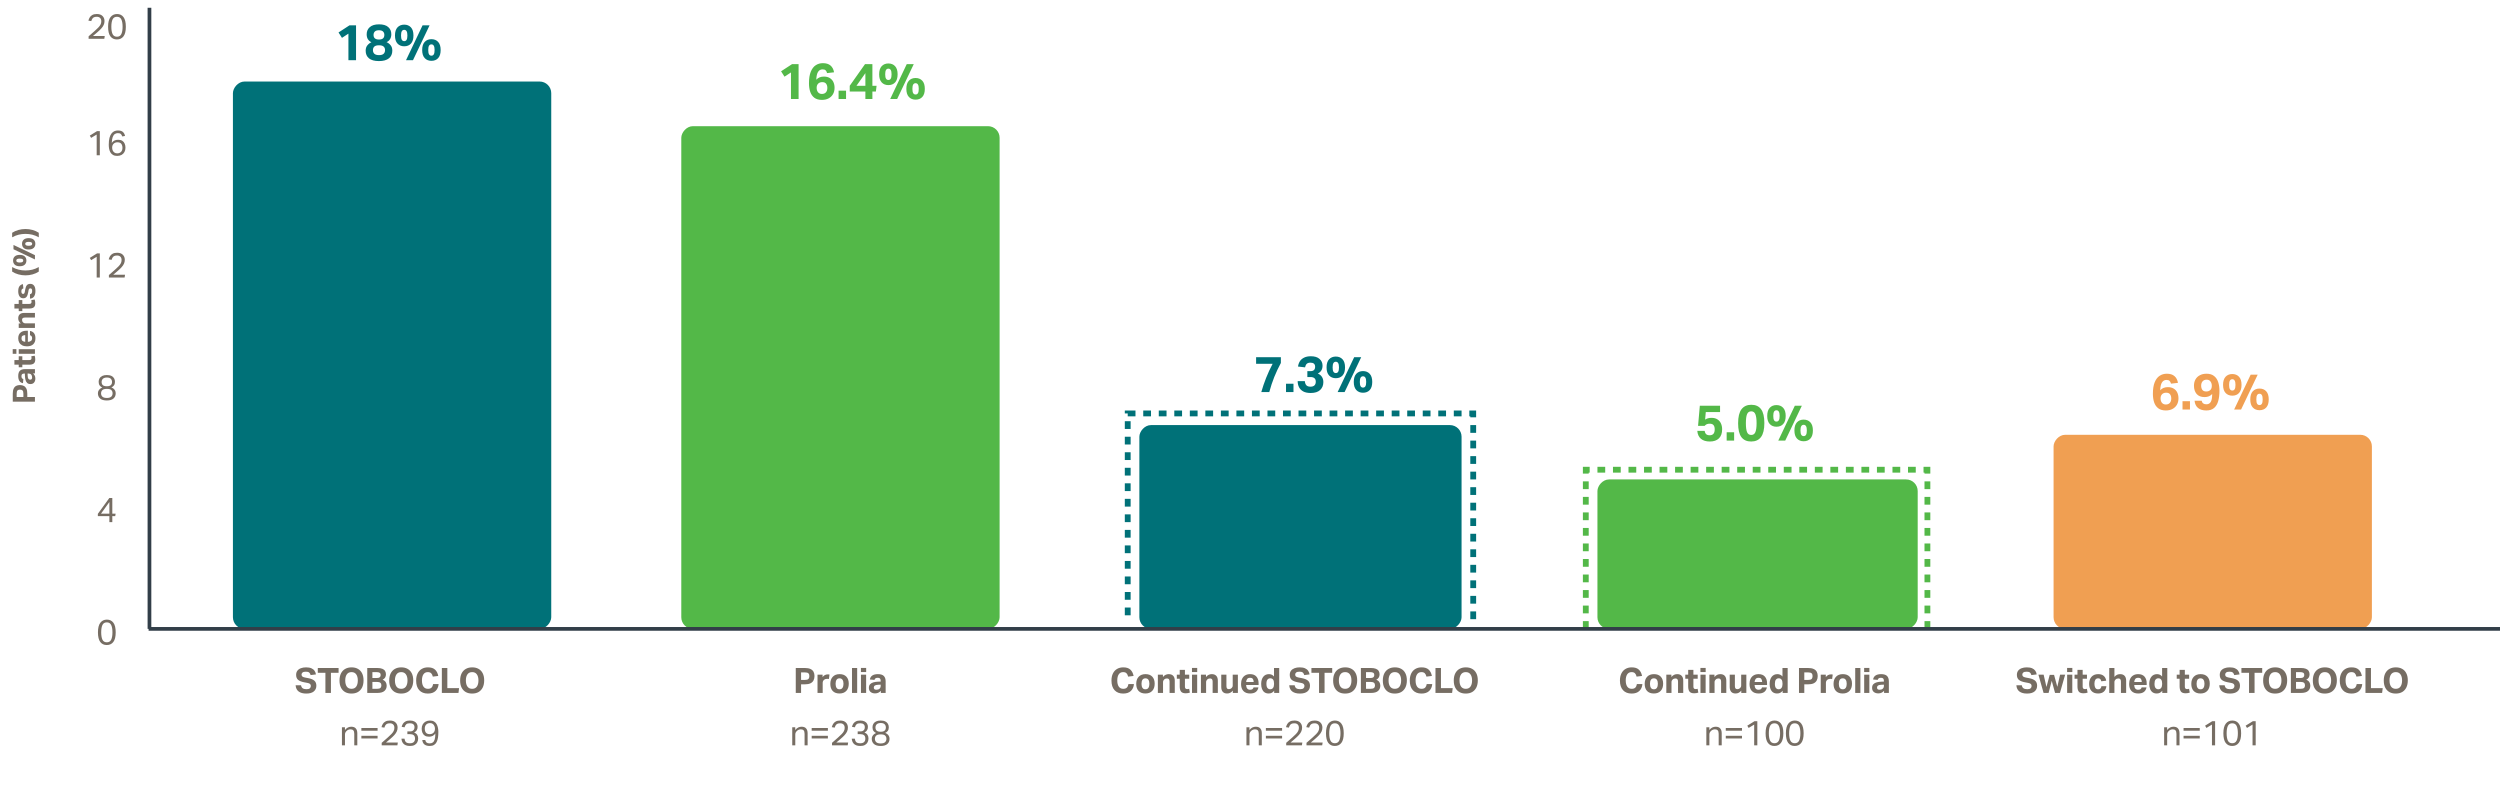
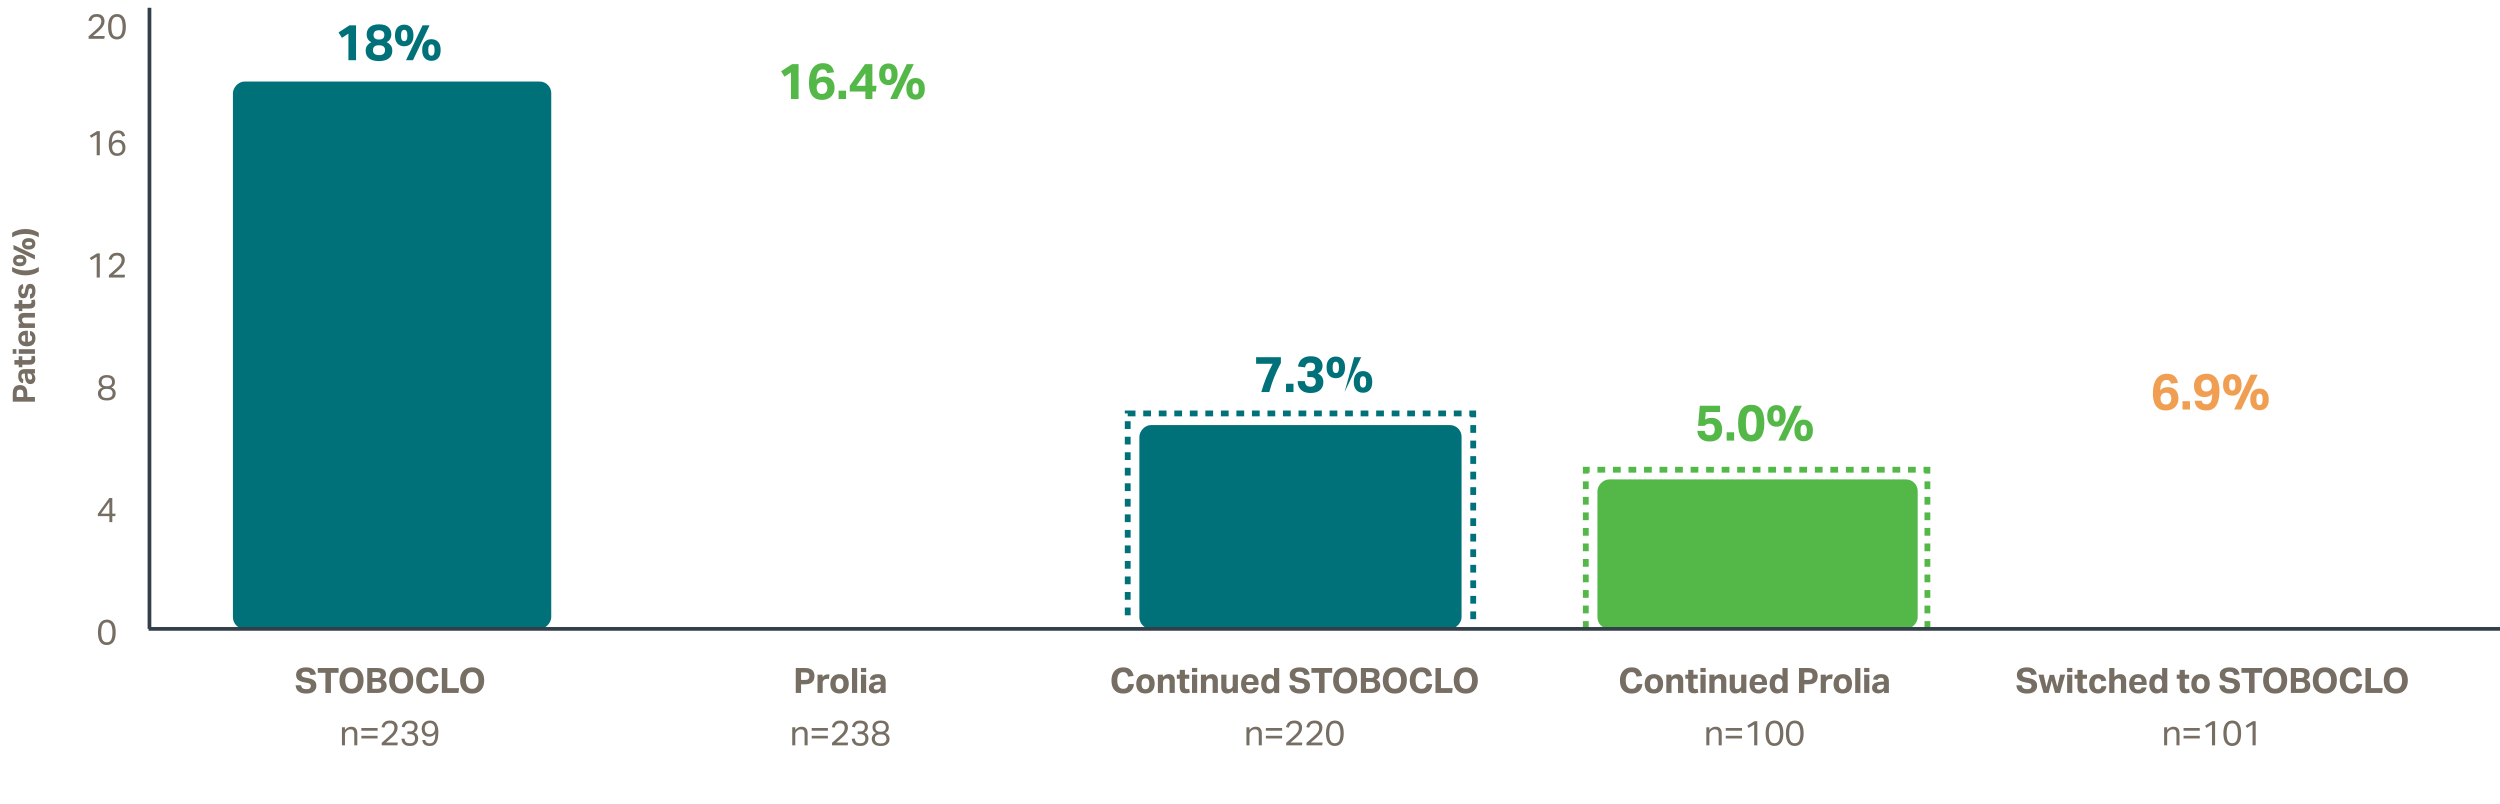
<svg xmlns="http://www.w3.org/2000/svg" width="1288" height="414" viewBox="0 0 1288 414" fill="none">
  <rect width="164" height="282" rx="6" transform="matrix(1 0 0 -1 120 324)" fill="#007178" />
-   <rect width="164" height="259" rx="6" transform="matrix(1 0 0 -1 351 324)" fill="#53B848" />
  <path d="M160.143 353.418C160.143 353.034 160.023 352.704 159.783 352.428C159.555 352.152 159.087 351.954 158.379 351.834L156.687 351.51C155.319 351.258 154.287 350.844 153.591 350.268C152.907 349.68 152.565 348.822 152.565 347.694C152.565 346.854 152.775 346.146 153.195 345.57C153.627 344.994 154.227 344.562 154.995 344.274C155.763 343.974 156.657 343.824 157.677 343.824C158.793 343.824 159.705 343.98 160.413 344.292C161.133 344.604 161.679 345.036 162.051 345.588C162.435 346.128 162.675 346.752 162.771 347.46L160.035 347.802C159.879 347.202 159.627 346.764 159.279 346.488C158.943 346.2 158.391 346.056 157.623 346.056C156.807 346.056 156.225 346.194 155.877 346.47C155.529 346.746 155.355 347.1 155.355 347.532C155.355 347.964 155.487 348.294 155.751 348.522C156.015 348.75 156.477 348.93 157.137 349.062L158.901 349.404C160.329 349.68 161.367 350.124 162.015 350.736C162.663 351.336 162.987 352.188 162.987 353.292C162.987 354.504 162.549 355.482 161.673 356.226C160.797 356.958 159.501 357.324 157.785 357.324C156.141 357.324 154.845 356.976 153.897 356.28C152.949 355.584 152.415 354.51 152.295 353.058H155.103C155.211 353.754 155.487 354.264 155.931 354.588C156.387 354.912 157.047 355.074 157.911 355.074C158.739 355.074 159.315 354.918 159.639 354.606C159.975 354.294 160.143 353.898 160.143 353.418ZM167.652 346.614H163.728V344.148H174.438V346.614H170.496V357H167.652V346.614ZM174.914 350.61C174.914 349.17 175.166 347.946 175.67 346.938C176.186 345.918 176.912 345.144 177.848 344.616C178.784 344.088 179.882 343.824 181.142 343.824C182.402 343.824 183.494 344.088 184.418 344.616C185.342 345.132 186.05 345.888 186.542 346.884C187.046 347.88 187.298 349.092 187.298 350.52C187.298 351.96 187.046 353.19 186.542 354.21C186.038 355.218 185.324 355.992 184.4 356.532C183.476 357.06 182.372 357.324 181.088 357.324C179.828 357.324 178.736 357.066 177.812 356.55C176.888 356.022 176.174 355.26 175.67 354.264C175.166 353.268 174.914 352.05 174.914 350.61ZM177.866 350.574C177.866 351.918 178.136 352.974 178.676 353.742C179.216 354.498 180.026 354.876 181.106 354.876C182.174 354.876 182.978 354.498 183.518 353.742C184.07 352.974 184.346 351.918 184.346 350.574C184.346 349.23 184.07 348.18 183.518 347.424C182.978 346.656 182.174 346.272 181.106 346.272C180.026 346.272 179.216 346.656 178.676 347.424C178.136 348.18 177.866 349.23 177.866 350.574ZM189.211 344.148H194.323C195.427 344.148 196.309 344.286 196.969 344.562C197.629 344.826 198.103 345.204 198.391 345.696C198.691 346.188 198.841 346.77 198.841 347.442C198.841 348.042 198.703 348.576 198.427 349.044C198.163 349.5 197.731 349.884 197.131 350.196C197.887 350.508 198.421 350.928 198.733 351.456C199.057 351.984 199.219 352.584 199.219 353.256C199.219 354.384 198.835 355.29 198.067 355.974C197.299 356.658 196.081 357 194.413 357H189.211V344.148ZM196.483 353.112C196.483 352.512 196.309 352.068 195.961 351.78C195.613 351.48 195.037 351.33 194.233 351.33H191.857V354.876H194.179C195.055 354.876 195.655 354.726 195.979 354.426C196.315 354.114 196.483 353.676 196.483 353.112ZM196.123 347.766C196.123 347.238 195.955 346.86 195.619 346.632C195.295 346.392 194.743 346.272 193.963 346.272H191.857V349.314H194.107C194.815 349.314 195.325 349.188 195.637 348.936C195.961 348.672 196.123 348.282 196.123 347.766ZM200.517 350.61C200.517 349.17 200.769 347.946 201.273 346.938C201.789 345.918 202.515 345.144 203.451 344.616C204.387 344.088 205.485 343.824 206.745 343.824C208.005 343.824 209.097 344.088 210.021 344.616C210.945 345.132 211.653 345.888 212.145 346.884C212.649 347.88 212.901 349.092 212.901 350.52C212.901 351.96 212.649 353.19 212.145 354.21C211.641 355.218 210.927 355.992 210.003 356.532C209.079 357.06 207.975 357.324 206.691 357.324C205.431 357.324 204.339 357.066 203.415 356.55C202.491 356.022 201.777 355.26 201.273 354.264C200.769 353.268 200.517 352.05 200.517 350.61ZM203.469 350.574C203.469 351.918 203.739 352.974 204.279 353.742C204.819 354.498 205.629 354.876 206.709 354.876C207.777 354.876 208.581 354.498 209.121 353.742C209.673 352.974 209.949 351.918 209.949 350.574C209.949 349.23 209.673 348.18 209.121 347.424C208.581 346.656 207.777 346.272 206.709 346.272C205.629 346.272 204.819 346.656 204.279 347.424C203.739 348.18 203.469 349.23 203.469 350.574ZM214.399 350.646C214.399 349.194 214.651 347.964 215.155 346.956C215.659 345.936 216.367 345.162 217.279 344.634C218.191 344.094 219.259 343.824 220.483 343.824C222.091 343.824 223.309 344.214 224.137 344.994C224.977 345.774 225.529 346.86 225.793 348.252L222.985 348.594C222.817 347.838 222.535 347.262 222.139 346.866C221.755 346.47 221.173 346.272 220.393 346.272C219.421 346.272 218.677 346.65 218.161 347.406C217.645 348.162 217.387 349.212 217.387 350.556C217.387 351.924 217.645 352.986 218.161 353.742C218.689 354.498 219.457 354.876 220.465 354.876C221.317 354.876 221.947 354.66 222.355 354.228C222.763 353.784 223.021 353.19 223.129 352.446H225.973C225.853 353.91 225.325 355.092 224.389 355.992C223.453 356.88 222.127 357.324 220.411 357.324C218.527 357.324 217.051 356.742 215.983 355.578C214.927 354.414 214.399 352.77 214.399 350.646ZM227.64 344.148H230.466V354.534H236.514L236.208 357H227.64V344.148ZM237.065 350.61C237.065 349.17 237.317 347.946 237.821 346.938C238.337 345.918 239.063 345.144 239.999 344.616C240.935 344.088 242.033 343.824 243.293 343.824C244.553 343.824 245.645 344.088 246.569 344.616C247.493 345.132 248.201 345.888 248.693 346.884C249.197 347.88 249.449 349.092 249.449 350.52C249.449 351.96 249.197 353.19 248.693 354.21C248.189 355.218 247.475 355.992 246.551 356.532C245.627 357.06 244.523 357.324 243.239 357.324C241.979 357.324 240.887 357.066 239.963 356.55C239.039 356.022 238.325 355.26 237.821 354.264C237.317 353.268 237.065 352.05 237.065 350.61ZM240.017 350.574C240.017 351.918 240.287 352.974 240.827 353.742C241.367 354.498 242.177 354.876 243.257 354.876C244.325 354.876 245.129 354.498 245.669 353.742C246.221 352.974 246.497 351.918 246.497 350.574C246.497 349.23 246.221 348.18 245.669 347.424C245.129 346.656 244.325 346.272 243.257 346.272C242.177 346.272 241.367 346.656 240.827 347.424C240.287 348.18 240.017 349.23 240.017 350.574ZM176.164 374.694H177.713V376.116C178.193 375.504 178.702 375.066 179.243 374.802C179.795 374.538 180.371 374.406 180.971 374.406C182.027 374.406 182.807 374.7 183.311 375.288C183.827 375.864 184.085 376.704 184.085 377.808V384H182.519V378.114C182.519 377.25 182.357 376.644 182.033 376.296C181.721 375.936 181.247 375.756 180.611 375.756C180.275 375.756 179.933 375.816 179.584 375.936C179.237 376.056 178.925 376.248 178.649 376.512C178.349 376.776 178.121 377.058 177.965 377.358C177.809 377.646 177.731 378.024 177.731 378.492V384H176.164V374.694ZM186.178 379.086H194.53V380.472H186.178V379.086ZM186.178 375.072H194.53V376.458H186.178V375.072ZM196.65 382.704L199.728 380.004C200.496 379.332 201.132 378.732 201.636 378.204C202.152 377.676 202.536 377.16 202.788 376.656C203.052 376.152 203.184 375.594 203.184 374.982C203.184 374.226 202.98 373.65 202.572 373.254C202.164 372.846 201.594 372.642 200.862 372.642C200.274 372.642 199.794 372.726 199.422 372.894C199.062 373.062 198.774 373.314 198.558 373.65C198.354 373.974 198.18 374.382 198.036 374.874L196.542 374.64C196.686 374.064 196.908 373.518 197.208 373.002C197.52 372.474 197.97 372.048 198.558 371.724C199.146 371.388 199.926 371.22 200.898 371.22C202.17 371.22 203.142 371.562 203.814 372.246C204.498 372.918 204.84 373.788 204.84 374.856C204.84 375.576 204.702 376.236 204.426 376.836C204.162 377.436 203.748 378.048 203.184 378.672C202.632 379.284 201.912 379.968 201.024 380.724C200.712 380.988 200.382 381.27 200.034 381.57C199.686 381.858 199.296 382.188 198.864 382.56H204.966L204.732 384H196.65V382.704ZM213.819 380.508C213.819 379.692 213.591 379.11 213.135 378.762C212.691 378.414 212.079 378.24 211.299 378.24H209.877V376.818H211.353C212.037 376.818 212.571 376.632 212.955 376.26C213.351 375.876 213.549 375.33 213.549 374.622C213.549 373.986 213.345 373.494 212.937 373.146C212.541 372.798 211.947 372.624 211.155 372.624C210.339 372.624 209.727 372.792 209.319 373.128C208.923 373.464 208.623 373.992 208.419 374.712L206.943 374.478C207.063 373.914 207.273 373.386 207.573 372.894C207.885 372.402 208.329 372 208.905 371.688C209.493 371.376 210.261 371.22 211.209 371.22C212.109 371.22 212.847 371.37 213.423 371.67C214.011 371.958 214.443 372.348 214.719 372.84C215.007 373.32 215.151 373.854 215.151 374.442C215.151 375.15 215.001 375.744 214.701 376.224C214.413 376.692 213.969 377.076 213.369 377.376C214.077 377.664 214.599 378.072 214.935 378.6C215.271 379.116 215.439 379.728 215.439 380.436C215.439 381.18 215.283 381.846 214.971 382.434C214.671 383.022 214.209 383.484 213.585 383.82C212.973 384.156 212.193 384.324 211.245 384.324C210.393 384.324 209.685 384.21 209.121 383.982C208.557 383.754 208.113 383.454 207.789 383.082C207.465 382.71 207.231 382.308 207.087 381.876C206.943 381.432 206.859 380.994 206.835 380.562H208.401C208.497 381.366 208.749 381.966 209.157 382.362C209.577 382.746 210.261 382.938 211.209 382.938C212.061 382.938 212.709 382.734 213.153 382.326C213.597 381.906 213.819 381.3 213.819 380.508ZM224.291 377.898C223.535 379.002 222.455 379.554 221.051 379.554C220.163 379.554 219.437 379.374 218.873 379.014C218.321 378.654 217.913 378.162 217.649 377.538C217.385 376.914 217.253 376.218 217.253 375.45C217.253 374.61 217.427 373.872 217.775 373.236C218.135 372.6 218.633 372.108 219.269 371.76C219.917 371.4 220.673 371.22 221.537 371.22C222.389 371.22 223.091 371.394 223.643 371.742C224.207 372.078 224.645 372.534 224.957 373.11C225.281 373.686 225.509 374.328 225.641 375.036C225.773 375.732 225.839 376.434 225.839 377.142C225.839 378.198 225.773 379.164 225.641 380.04C225.509 380.916 225.275 381.678 224.939 382.326C224.615 382.962 224.165 383.454 223.589 383.802C223.025 384.15 222.305 384.324 221.429 384.324C220.277 384.324 219.371 384.078 218.711 383.586C218.051 383.082 217.667 382.308 217.559 381.264H219.089C219.209 381.876 219.449 382.32 219.809 382.596C220.169 382.86 220.697 382.992 221.393 382.992C222.029 382.992 222.563 382.83 222.995 382.506C223.427 382.182 223.751 381.648 223.967 380.904C224.183 380.16 224.291 379.158 224.291 377.898ZM224.093 375.486C224.093 374.994 224.003 374.526 223.823 374.082C223.643 373.626 223.361 373.254 222.977 372.966C222.605 372.678 222.125 372.534 221.537 372.534C220.709 372.534 220.049 372.792 219.557 373.308C219.077 373.812 218.837 374.508 218.837 375.396C218.837 375.924 218.915 376.404 219.071 376.836C219.227 377.268 219.491 377.61 219.863 377.862C220.235 378.114 220.739 378.24 221.375 378.24C221.855 378.24 222.299 378.144 222.707 377.952C223.115 377.76 223.445 377.46 223.697 377.052C223.961 376.644 224.093 376.122 224.093 375.486Z" fill="#766D63" />
  <path d="M50.464 325.79C50.464 323.534 50.878 321.878 51.706 320.822C52.546 319.754 53.668 319.22 55.072 319.22C56.5 319.22 57.61 319.754 58.402 320.822C59.206 321.878 59.608 323.534 59.608 325.79C59.608 328.034 59.2 329.684 58.384 330.74C57.58 331.796 56.452 332.324 55 332.324C53.572 332.324 52.456 331.796 51.652 330.74C50.86 329.684 50.464 328.034 50.464 325.79ZM52.138 325.79C52.138 327.386 52.348 328.64 52.768 329.552C53.2 330.464 53.956 330.92 55.036 330.92C56.104 330.92 56.854 330.464 57.286 329.552C57.718 328.64 57.934 327.386 57.934 325.79C57.934 324.182 57.718 322.922 57.286 322.01C56.854 321.098 56.104 320.642 55.036 320.642C53.956 320.642 53.2 321.098 52.768 322.01C52.348 322.922 52.138 324.182 52.138 325.79Z" fill="#766D63" />
  <path d="M6.576 206.956L6.576 202.844C6.576 201.746 6.731 200.871 7.04 200.22C7.339 199.57 7.765 199.1 8.32 198.812C8.864 198.524 9.509 198.38 10.256 198.38C11.024 198.38 11.696 198.53 12.272 198.828C12.837 199.116 13.28 199.586 13.6 200.236C13.909 200.887 14.064 201.751 14.064 202.828L14.064 204.524L18 204.524L18 206.956L6.576 206.956ZM10.288 200.732C9.701 200.732 9.275 200.882 9.008 201.18C8.731 201.479 8.592 202.034 8.592 202.844L8.592 204.524L12.048 204.524L12.048 202.828C12.048 202.007 11.899 201.452 11.6 201.164C11.291 200.876 10.853 200.732 10.288 200.732ZM15.696 197.866C14.96 197.866 14.395 197.674 14 197.29C13.595 196.895 13.307 196.378 13.136 195.738C12.965 195.098 12.869 194.405 12.848 193.658L12.8 192.458L12.496 192.458C11.984 192.458 11.616 192.565 11.392 192.778C11.168 192.991 11.056 193.333 11.056 193.802C11.056 194.261 11.141 194.607 11.312 194.842C11.472 195.066 11.712 195.215 12.032 195.29L11.84 197.418C11.008 197.269 10.395 196.885 10 196.266C9.595 195.647 9.392 194.805 9.392 193.738C9.392 192.479 9.675 191.573 10.24 191.018C10.805 190.463 11.637 190.186 12.736 190.186L18 190.186L18 192.378L17.024 192.378C17.387 192.709 17.675 193.087 17.888 193.514C18.101 193.93 18.208 194.437 18.208 195.034C18.208 195.877 17.989 196.559 17.552 197.082C17.115 197.605 16.496 197.866 15.696 197.866ZM15.552 195.61C15.861 195.61 16.107 195.519 16.288 195.338C16.459 195.146 16.544 194.842 16.544 194.426C16.544 193.829 16.389 193.354 16.08 193.002C15.771 192.639 15.339 192.458 14.784 192.458L14.208 192.458L14.256 193.562C14.288 194.33 14.411 194.863 14.624 195.162C14.837 195.461 15.147 195.61 15.552 195.61ZM15.024 187.891L11.504 187.891L11.504 189.219L9.648 189.219L9.648 187.891L7.424 187.891L7.424 185.507L9.648 185.507L9.648 183.539L11.504 183.539L11.504 185.507L15.12 185.507C15.472 185.507 15.749 185.427 15.952 185.267C16.144 185.107 16.24 184.856 16.24 184.515C16.24 184.334 16.229 184.168 16.208 184.019C16.176 183.859 16.139 183.71 16.096 183.571L17.856 183.251C17.952 183.55 18.027 183.848 18.08 184.147C18.133 184.446 18.16 184.782 18.16 185.155C18.16 186.19 17.893 186.904 17.36 187.299C16.827 187.694 16.048 187.891 15.024 187.891ZM9.648 182.269L9.648 179.901L18 179.901L18 182.269L9.648 182.269ZM6.544 182.285L6.544 179.885L8.448 179.885L8.448 182.285L6.544 182.285ZM13.904 178.436C12.944 178.436 12.128 178.265 11.456 177.924C10.784 177.583 10.272 177.103 9.92 176.484C9.568 175.865 9.392 175.14 9.392 174.308C9.392 173.017 9.771 172.047 10.528 171.396C11.285 170.735 12.299 170.404 13.568 170.404L14.352 170.404L14.352 176.132C15.813 176.036 16.544 175.433 16.544 174.324C16.544 173.823 16.448 173.449 16.256 173.204C16.064 172.959 15.797 172.793 15.456 172.708L15.456 170.484C16.352 170.644 17.045 171.039 17.536 171.668C18.016 172.297 18.256 173.172 18.256 174.292C18.256 175.625 17.877 176.649 17.12 177.364C16.363 178.079 15.291 178.436 13.904 178.436ZM12.992 172.644C12.363 172.676 11.888 172.809 11.568 173.044C11.237 173.268 11.072 173.689 11.072 174.308C11.072 174.916 11.243 175.353 11.584 175.62C11.915 175.887 12.384 176.052 12.992 176.116L12.992 172.644ZM9.648 168.965L9.648 166.645L10.704 166.645C10.203 166.229 9.861 165.803 9.68 165.365C9.488 164.928 9.392 164.475 9.392 164.005C9.392 163.088 9.653 162.395 10.176 161.925C10.688 161.456 11.429 161.221 12.4 161.221L18 161.221L18 163.605L12.848 163.605C12.315 163.605 11.936 163.707 11.712 163.909C11.477 164.101 11.36 164.4 11.36 164.805C11.36 165.04 11.403 165.275 11.488 165.509C11.573 165.733 11.707 165.931 11.888 166.101C12.048 166.261 12.219 166.384 12.4 166.469C12.581 166.555 12.816 166.597 13.104 166.597L18 166.597L18 168.965L9.648 168.965ZM15.024 158.955L11.504 158.955L11.504 160.283L9.648 160.283L9.648 158.955L7.424 158.955L7.424 156.571L9.648 156.571L9.648 154.603L11.504 154.603L11.504 156.571L15.12 156.571C15.472 156.571 15.749 156.491 15.952 156.331C16.144 156.171 16.24 155.92 16.24 155.579C16.24 155.397 16.229 155.232 16.208 155.083C16.176 154.923 16.139 154.773 16.096 154.635L17.856 154.315C17.952 154.613 18.027 154.912 18.08 155.211C18.133 155.509 18.16 155.845 18.16 156.219C18.16 157.253 17.893 157.968 17.36 158.363C16.827 158.757 16.048 158.955 15.024 158.955ZM15.648 148.565C15.403 148.565 15.2 148.639 15.04 148.789C14.88 148.927 14.763 149.215 14.688 149.653L14.528 150.597C14.347 151.642 14.064 152.415 13.68 152.917C13.296 153.418 12.72 153.669 11.952 153.669C11.141 153.669 10.512 153.343 10.064 152.693C9.616 152.031 9.392 151.157 9.392 150.069C9.392 148.885 9.611 148.01 10.048 147.445C10.485 146.879 11.072 146.522 11.808 146.373L12.048 148.581C11.707 148.677 11.451 148.831 11.28 149.045C11.099 149.258 11.008 149.599 11.008 150.069C11.008 150.57 11.093 150.922 11.264 151.125C11.435 151.327 11.637 151.429 11.872 151.429C12.117 151.429 12.315 151.349 12.464 151.189C12.603 151.029 12.715 150.719 12.8 150.261L12.976 149.221C13.179 148.122 13.477 147.354 13.872 146.917C14.267 146.469 14.853 146.245 15.632 146.245C16.443 146.245 17.083 146.554 17.552 147.173C18.021 147.781 18.256 148.687 18.256 149.893C18.256 151.055 18.032 151.989 17.584 152.693C17.136 153.397 16.421 153.786 15.44 153.861L15.44 151.589C15.845 151.514 16.133 151.343 16.304 151.077C16.475 150.799 16.56 150.415 16.56 149.925C16.56 149.423 16.48 149.071 16.32 148.869C16.149 148.666 15.925 148.565 15.648 148.565ZM13.12 141.861C11.861 141.861 10.645 141.696 9.472 141.365C8.288 141.035 7.216 140.555 6.256 139.925L6.256 137.589C7.365 138.208 8.485 138.656 9.616 138.933C10.736 139.211 11.904 139.349 13.12 139.349C14.336 139.349 15.509 139.211 16.64 138.933C17.76 138.656 18.875 138.208 19.984 137.589L19.984 139.925C19.024 140.555 17.957 141.035 16.784 141.365C15.6 141.696 14.379 141.861 13.12 141.861ZM6.944 128.416L6.944 126.192L18 131.456L18 133.664L6.944 128.416ZM14.784 128.544C13.643 128.544 12.784 128.277 12.208 127.744C11.632 127.2 11.344 126.491 11.344 125.616C11.344 124.731 11.632 124.021 12.208 123.488C12.784 122.955 13.643 122.688 14.784 122.688C15.915 122.688 16.768 122.949 17.344 123.472C17.92 123.995 18.208 124.709 18.208 125.616C18.208 126.501 17.92 127.211 17.344 127.744C16.768 128.277 15.915 128.544 14.784 128.544ZM14.784 126.624C15.424 126.624 15.883 126.539 16.16 126.368C16.437 126.197 16.576 125.947 16.576 125.616C16.576 125.275 16.437 125.024 16.16 124.864C15.883 124.693 15.424 124.608 14.784 124.608C14.155 124.608 13.701 124.693 13.424 124.864C13.136 125.024 12.992 125.275 12.992 125.616C12.992 125.947 13.131 126.197 13.408 126.368C13.685 126.539 14.144 126.624 14.784 126.624ZM10.176 137.168C9.035 137.168 8.176 136.901 7.6 136.368C7.024 135.824 6.736 135.115 6.736 134.24C6.736 133.355 7.024 132.645 7.6 132.112C8.176 131.579 9.035 131.312 10.176 131.312C11.307 131.312 12.16 131.573 12.736 132.096C13.312 132.619 13.6 133.333 13.6 134.24C13.6 135.125 13.312 135.835 12.736 136.368C12.16 136.901 11.307 137.168 10.176 137.168ZM10.176 135.248C10.816 135.248 11.275 135.163 11.552 134.992C11.829 134.821 11.968 134.571 11.968 134.24C11.968 133.899 11.829 133.648 11.552 133.488C11.275 133.317 10.816 133.232 10.176 133.232C9.547 133.232 9.093 133.317 8.816 133.488C8.528 133.648 8.384 133.899 8.384 134.24C8.384 134.571 8.523 134.821 8.8 134.992C9.077 135.163 9.536 135.248 10.176 135.248ZM13.12 120.5C11.904 120.5 10.736 120.639 9.616 120.916C8.485 121.193 7.365 121.641 6.256 122.26L6.256 119.924C7.216 119.295 8.288 118.815 9.472 118.484C10.645 118.153 11.861 117.988 13.12 117.988C14.379 117.988 15.6 118.153 16.784 118.484C17.957 118.815 19.024 119.295 19.984 119.924L19.984 122.26C18.875 121.641 17.76 121.193 16.64 120.916C15.509 120.639 14.336 120.5 13.12 120.5Z" fill="#766D63" />
  <path d="M56.35 265.904H50.41V264.734L56.332 256.562H57.862V264.626H59.572L59.356 265.904H57.862V269H56.35V265.904ZM56.35 258.632L52.048 264.626H56.35V258.632Z" fill="#766D63" />
  <path d="M50.446 202.634C50.446 202.082 50.566 201.608 50.806 201.212C51.046 200.804 51.34 200.474 51.688 200.222C52.036 199.958 52.378 199.766 52.714 199.646C52.186 199.442 51.736 199.1 51.364 198.62C51.004 198.128 50.824 197.486 50.824 196.694C50.824 196.046 50.974 195.458 51.274 194.93C51.574 194.402 52.036 193.988 52.66 193.688C53.284 193.376 54.076 193.22 55.036 193.22C56.02 193.22 56.818 193.376 57.43 193.688C58.042 193.988 58.492 194.402 58.78 194.93C59.08 195.446 59.23 196.034 59.23 196.694C59.23 197.486 59.05 198.116 58.69 198.584C58.33 199.052 57.886 199.388 57.358 199.592C57.706 199.712 58.054 199.904 58.402 200.168C58.75 200.42 59.038 200.756 59.266 201.176C59.494 201.584 59.608 202.07 59.608 202.634C59.608 203.75 59.23 204.644 58.474 205.316C57.718 205.988 56.572 206.324 55.036 206.324C53.488 206.324 52.336 205.988 51.58 205.316C50.824 204.644 50.446 203.75 50.446 202.634ZM52.066 202.652C52.066 203.36 52.3 203.936 52.768 204.38C53.248 204.812 54.01 205.028 55.054 205.028C56.086 205.028 56.836 204.812 57.304 204.38C57.772 203.936 58.006 203.354 58.006 202.634C58.006 201.95 57.79 201.398 57.358 200.978C56.926 200.558 56.158 200.348 55.054 200.348C53.938 200.348 53.158 200.564 52.714 200.996C52.282 201.416 52.066 201.968 52.066 202.652ZM52.354 196.766C52.354 197.51 52.564 198.068 52.984 198.44C53.416 198.812 54.1 198.998 55.036 198.998C55.972 198.998 56.65 198.812 57.07 198.44C57.502 198.068 57.718 197.504 57.718 196.748C57.718 196.136 57.514 195.608 57.106 195.164C56.698 194.72 56.008 194.498 55.036 194.498C54.388 194.498 53.866 194.606 53.47 194.822C53.086 195.026 52.804 195.302 52.624 195.65C52.444 195.986 52.354 196.358 52.354 196.766Z" fill="#766D63" />
  <path d="M49.809 132.308L46.947 134.036L46.263 132.866L49.971 130.562H51.429V143H49.809V132.308ZM56.105 141.704L59.184 139.004C59.952 138.332 60.587 137.732 61.092 137.204C61.608 136.676 61.992 136.16 62.243 135.656C62.508 135.152 62.639 134.594 62.639 133.982C62.639 133.226 62.435 132.65 62.028 132.254C61.62 131.846 61.05 131.642 60.318 131.642C59.73 131.642 59.249 131.726 58.877 131.894C58.517 132.062 58.23 132.314 58.014 132.65C57.809 132.974 57.636 133.382 57.492 133.874L55.998 133.64C56.142 133.064 56.364 132.518 56.663 132.002C56.975 131.474 57.425 131.048 58.014 130.724C58.602 130.388 59.382 130.22 60.353 130.22C61.626 130.22 62.597 130.562 63.27 131.246C63.953 131.918 64.296 132.788 64.296 133.856C64.296 134.576 64.157 135.236 63.882 135.836C63.617 136.436 63.203 137.048 62.639 137.672C62.087 138.284 61.367 138.968 60.48 139.724C60.167 139.988 59.837 140.27 59.489 140.57C59.142 140.858 58.752 141.188 58.319 141.56H64.421L64.188 143H56.105V141.704Z" fill="#766D63" />
  <path d="M49.809 69.308L46.947 71.036L46.263 69.866L49.971 67.562H51.429V80H49.809V69.308ZM56.033 74.6C56.033 73.148 56.16 71.948 56.411 71C56.675 70.04 57.029 69.284 57.474 68.732C57.917 68.18 58.416 67.79 58.968 67.562C59.532 67.334 60.12 67.22 60.731 67.22C61.871 67.22 62.724 67.466 63.288 67.958C63.852 68.438 64.23 69.134 64.421 70.046L62.981 70.298C62.789 69.71 62.538 69.278 62.225 69.002C61.925 68.726 61.422 68.588 60.714 68.588C60.114 68.588 59.586 68.75 59.13 69.074C58.685 69.386 58.325 69.914 58.05 70.658C57.785 71.39 57.63 72.386 57.581 73.646C57.965 73.07 58.428 72.656 58.968 72.404C59.508 72.14 60.138 72.008 60.858 72.008C61.745 72.008 62.465 72.188 63.017 72.548C63.581 72.908 63.989 73.4 64.242 74.024C64.505 74.636 64.638 75.326 64.638 76.094C64.638 76.934 64.463 77.672 64.115 78.308C63.767 78.944 63.276 79.442 62.639 79.802C62.004 80.15 61.248 80.324 60.371 80.324C59.495 80.324 58.776 80.156 58.212 79.82C57.648 79.484 57.203 79.04 56.88 78.488C56.568 77.924 56.346 77.306 56.214 76.634C56.093 75.962 56.033 75.284 56.033 74.6ZM57.779 76.112C57.779 76.628 57.882 77.108 58.086 77.552C58.289 77.996 58.584 78.35 58.968 78.614C59.364 78.878 59.831 79.01 60.371 79.01C61.2 79.01 61.859 78.758 62.352 78.254C62.843 77.75 63.09 77.048 63.09 76.148C63.09 75.608 63.005 75.128 62.837 74.708C62.681 74.276 62.417 73.934 62.045 73.682C61.673 73.43 61.175 73.304 60.551 73.304C59.688 73.304 59.01 73.562 58.517 74.078C58.026 74.582 57.779 75.26 57.779 76.112Z" fill="#766D63" />
  <path d="M45.651 18.704L48.729 16.004C49.497 15.332 50.133 14.732 50.637 14.204C51.153 13.676 51.537 13.16 51.789 12.656C52.053 12.152 52.185 11.594 52.185 10.982C52.185 10.226 51.981 9.65 51.573 9.254C51.165 8.846 50.595 8.642 49.863 8.642C49.275 8.642 48.795 8.726 48.423 8.894C48.063 9.062 47.775 9.314 47.559 9.65C47.355 9.974 47.181 10.382 47.037 10.874L45.543 10.64C45.687 10.064 45.909 9.518 46.209 9.002C46.521 8.474 46.971 8.048 47.559 7.724C48.147 7.388 48.927 7.22 49.899 7.22C51.171 7.22 52.143 7.562 52.815 8.246C53.499 8.918 53.841 9.788 53.841 10.856C53.841 11.576 53.703 12.236 53.427 12.836C53.163 13.436 52.749 14.048 52.185 14.672C51.633 15.284 50.913 15.968 50.025 16.724C49.713 16.988 49.383 17.27 49.035 17.57C48.687 17.858 48.297 18.188 47.865 18.56H53.967L53.733 20H45.651V18.704ZM55.691 13.79C55.691 11.534 56.105 9.878 56.934 8.822C57.773 7.754 58.895 7.22 60.3 7.22C61.727 7.22 62.837 7.754 63.63 8.822C64.433 9.878 64.835 11.534 64.835 13.79C64.835 16.034 64.427 17.684 63.611 18.74C62.807 19.796 61.679 20.324 60.227 20.324C58.8 20.324 57.684 19.796 56.88 18.74C56.087 17.684 55.691 16.034 55.691 13.79ZM57.365 13.79C57.365 15.386 57.575 16.64 57.995 17.552C58.428 18.464 59.184 18.92 60.264 18.92C61.331 18.92 62.081 18.464 62.514 17.552C62.946 16.64 63.161 15.386 63.161 13.79C63.161 12.182 62.946 10.922 62.514 10.01C62.081 9.098 61.331 8.642 60.264 8.642C59.184 8.642 58.428 9.098 57.995 10.01C57.575 10.922 57.365 12.182 57.365 13.79Z" fill="#766D63" />
  <path d="M407.506 37.324L404.178 39.508L402.41 36.726L408.078 33.034H411.432V51H407.506V37.324ZM416.783 42.914C416.783 40.435 417.095 38.442 417.719 36.934C418.343 35.409 419.192 34.299 420.267 33.606C421.342 32.895 422.564 32.54 423.933 32.54C425.632 32.54 426.949 32.947 427.885 33.762C428.838 34.577 429.445 35.738 429.705 37.246L426.117 37.662C425.944 37.003 425.684 36.518 425.337 36.206C425.008 35.894 424.488 35.738 423.777 35.738C422.806 35.738 422.044 36.154 421.489 36.986C420.934 37.801 420.622 39.161 420.553 41.068C421.524 39.993 422.832 39.456 424.479 39.456C425.692 39.456 426.698 39.707 427.495 40.21C428.31 40.695 428.925 41.371 429.341 42.238C429.757 43.105 429.965 44.101 429.965 45.228C429.965 46.476 429.696 47.568 429.159 48.504C428.622 49.44 427.868 50.168 426.897 50.688C425.926 51.208 424.782 51.468 423.465 51.468C421.836 51.468 420.527 51.095 419.539 50.35C418.568 49.605 417.866 48.591 417.433 47.308C417 46.008 416.783 44.543 416.783 42.914ZM420.735 45.28C420.735 46.164 420.969 46.909 421.437 47.516C421.922 48.105 422.59 48.4 423.439 48.4C424.306 48.4 424.99 48.131 425.493 47.594C425.996 47.039 426.247 46.277 426.247 45.306C426.247 44.422 426.039 43.703 425.623 43.148C425.224 42.593 424.557 42.316 423.621 42.316C422.72 42.316 422.009 42.585 421.489 43.122C420.986 43.642 420.735 44.361 420.735 45.28ZM432.04 46.71H435.888V51H432.04V46.71ZM445.843 47.152H437.783V44.188L445.661 33.034H449.457V44.214H451.615L451.251 47.152H449.457V51H445.843V47.152ZM445.843 37.688L441.241 44.214H445.843V37.688ZM467.157 33.034H470.771L462.217 51H458.629L467.157 33.034ZM466.949 45.774C466.949 43.919 467.383 42.524 468.249 41.588C469.133 40.652 470.286 40.184 471.707 40.184C473.146 40.184 474.299 40.652 475.165 41.588C476.032 42.524 476.465 43.919 476.465 45.774C476.465 47.611 476.041 48.998 475.191 49.934C474.342 50.87 473.181 51.338 471.707 51.338C470.269 51.338 469.116 50.87 468.249 49.934C467.383 48.998 466.949 47.611 466.949 45.774ZM470.069 45.774C470.069 46.814 470.208 47.559 470.485 48.01C470.763 48.461 471.17 48.686 471.707 48.686C472.262 48.686 472.669 48.461 472.929 48.01C473.207 47.559 473.345 46.814 473.345 45.774C473.345 44.751 473.207 44.015 472.929 43.564C472.669 43.096 472.262 42.862 471.707 42.862C471.17 42.862 470.763 43.087 470.485 43.538C470.208 43.989 470.069 44.734 470.069 45.774ZM452.935 38.286C452.935 36.431 453.369 35.036 454.235 34.1C455.119 33.164 456.272 32.696 457.693 32.696C459.132 32.696 460.285 33.164 461.151 34.1C462.018 35.036 462.451 36.431 462.451 38.286C462.451 40.123 462.027 41.51 461.177 42.446C460.328 43.382 459.167 43.85 457.693 43.85C456.255 43.85 455.102 43.382 454.235 42.446C453.369 41.51 452.935 40.123 452.935 38.286ZM456.055 38.286C456.055 39.326 456.194 40.071 456.471 40.522C456.749 40.973 457.156 41.198 457.693 41.198C458.248 41.198 458.655 40.973 458.915 40.522C459.193 40.071 459.331 39.326 459.331 38.286C459.331 37.263 459.193 36.527 458.915 36.076C458.655 35.608 458.248 35.374 457.693 35.374C457.156 35.374 456.749 35.599 456.471 36.05C456.194 36.501 456.055 37.246 456.055 38.286Z" fill="#53B848" />
  <path d="M179.506 17.324L176.178 19.508L174.41 16.726L180.078 13.034H183.432V31H179.506V17.324ZM188.393 26.138C188.393 24.994 188.687 24.067 189.277 23.356C189.866 22.628 190.559 22.099 191.357 21.77C190.611 21.423 190.013 20.912 189.563 20.236C189.129 19.56 188.913 18.702 188.913 17.662C188.913 16.137 189.45 14.906 190.525 13.97C191.599 13.017 193.185 12.54 195.283 12.54C197.397 12.54 198.975 13.008 200.015 13.944C201.072 14.863 201.601 16.093 201.601 17.636C201.601 18.659 201.375 19.517 200.925 20.21C200.491 20.886 199.902 21.389 199.157 21.718C199.971 22.065 200.665 22.593 201.237 23.304C201.826 24.015 202.121 24.942 202.121 26.086C202.121 27.767 201.54 29.085 200.379 30.038C199.217 30.991 197.501 31.468 195.231 31.468C192.96 31.468 191.253 31 190.109 30.064C188.965 29.128 188.393 27.819 188.393 26.138ZM192.137 25.826C192.137 26.623 192.388 27.256 192.891 27.724C193.411 28.175 194.208 28.4 195.283 28.4C196.357 28.4 197.137 28.175 197.623 27.724C198.125 27.256 198.377 26.623 198.377 25.826C198.377 25.046 198.134 24.439 197.649 24.006C197.181 23.555 196.383 23.33 195.257 23.33C194.13 23.33 193.324 23.555 192.839 24.006C192.371 24.457 192.137 25.063 192.137 25.826ZM192.449 18C192.449 19.577 193.376 20.366 195.231 20.366C196.201 20.366 196.903 20.167 197.337 19.768C197.787 19.369 198.013 18.771 198.013 17.974C198.013 17.281 197.796 16.709 197.363 16.258C196.929 15.807 196.219 15.582 195.231 15.582C194.26 15.582 193.549 15.807 193.099 16.258C192.665 16.709 192.449 17.289 192.449 18ZM217.715 13.034H221.329L212.775 31H209.187L217.715 13.034ZM217.507 25.774C217.507 23.919 217.941 22.524 218.807 21.588C219.691 20.652 220.844 20.184 222.265 20.184C223.704 20.184 224.857 20.652 225.723 21.588C226.59 22.524 227.023 23.919 227.023 25.774C227.023 27.611 226.599 28.998 225.749 29.934C224.9 30.87 223.739 31.338 222.265 31.338C220.827 31.338 219.674 30.87 218.807 29.934C217.941 28.998 217.507 27.611 217.507 25.774ZM220.627 25.774C220.627 26.814 220.766 27.559 221.043 28.01C221.321 28.461 221.728 28.686 222.265 28.686C222.82 28.686 223.227 28.461 223.487 28.01C223.765 27.559 223.903 26.814 223.903 25.774C223.903 24.751 223.765 24.015 223.487 23.564C223.227 23.096 222.82 22.862 222.265 22.862C221.728 22.862 221.321 23.087 221.043 23.538C220.766 23.989 220.627 24.734 220.627 25.774ZM203.493 18.286C203.493 16.431 203.927 15.036 204.793 14.1C205.677 13.164 206.83 12.696 208.251 12.696C209.69 12.696 210.843 13.164 211.709 14.1C212.576 15.036 213.009 16.431 213.009 18.286C213.009 20.123 212.585 21.51 211.735 22.446C210.886 23.382 209.725 23.85 208.251 23.85C206.813 23.85 205.66 23.382 204.793 22.446C203.927 21.51 203.493 20.123 203.493 18.286ZM206.613 18.286C206.613 19.326 206.752 20.071 207.029 20.522C207.307 20.973 207.714 21.198 208.251 21.198C208.806 21.198 209.213 20.973 209.473 20.522C209.751 20.071 209.889 19.326 209.889 18.286C209.889 17.263 209.751 16.527 209.473 16.076C209.213 15.608 208.806 15.374 208.251 15.374C207.714 15.374 207.307 15.599 207.029 16.05C206.752 16.501 206.613 17.246 206.613 18.286Z" fill="#007178" />
  <rect width="166" height="105" rx="6" transform="matrix(1 0 0 -1 587 324)" fill="#007178" />
  <path d="M759 319V213H670.962H581V319" stroke="#007178" stroke-width="3" stroke-dasharray="4 4" />
  <rect width="165" height="77" rx="6" transform="matrix(1 0 0 -1 823 324)" fill="#53B848" />
  <path d="M993 324V242H905.951H817V324" stroke="#53B848" stroke-width="3" stroke-dasharray="4 4" />
  <path d="M883.419 221.176C883.419 220.257 883.22 219.547 882.821 219.044C882.422 218.541 881.764 218.29 880.845 218.29C880.256 218.29 879.753 218.377 879.337 218.55C878.938 218.723 878.566 219.009 878.219 219.408H874.839L875.749 209.034H886.175V212.31H878.817L878.479 216.184C879.363 215.577 880.464 215.274 881.781 215.274C882.994 215.274 884 215.534 884.797 216.054C885.612 216.557 886.218 217.25 886.617 218.134C887.033 219.018 887.241 220.041 887.241 221.202C887.241 223.23 886.686 224.781 885.577 225.856C884.468 226.931 882.916 227.468 880.923 227.468C878.964 227.468 877.43 227 876.321 226.064C875.212 225.128 874.588 223.767 874.449 221.982H878.219C878.358 222.762 878.626 223.334 879.025 223.698C879.424 224.062 880.03 224.244 880.845 224.244C881.677 224.244 882.31 224.001 882.743 223.516C883.194 223.013 883.419 222.233 883.419 221.176ZM889.576 222.71H893.424V227H889.576V222.71ZM895.475 218.056C895.475 214.797 896.055 212.397 897.217 210.854C898.395 209.311 900.085 208.54 902.287 208.54C904.505 208.54 906.178 209.303 907.305 210.828C908.431 212.353 908.995 214.737 908.995 217.978C908.995 221.237 908.414 223.637 907.253 225.18C906.109 226.705 904.419 227.468 902.183 227.468C899.981 227.468 898.309 226.714 897.165 225.206C896.038 223.681 895.475 221.297 895.475 218.056ZM899.479 218.03C899.479 220.127 899.678 221.661 900.077 222.632C900.475 223.603 901.195 224.088 902.235 224.088C903.257 224.088 903.968 223.603 904.367 222.632C904.783 221.644 904.991 220.11 904.991 218.03C904.991 215.933 904.783 214.39 904.367 213.402C903.968 212.414 903.257 211.92 902.235 211.92C901.195 211.92 900.475 212.414 900.077 213.402C899.678 214.373 899.479 215.915 899.479 218.03ZM924.693 209.034H928.307L919.753 227H916.165L924.693 209.034ZM924.485 221.774C924.485 219.919 924.919 218.524 925.785 217.588C926.669 216.652 927.822 216.184 929.243 216.184C930.682 216.184 931.835 216.652 932.701 217.588C933.568 218.524 934.001 219.919 934.001 221.774C934.001 223.611 933.577 224.998 932.727 225.934C931.878 226.87 930.717 227.338 929.243 227.338C927.805 227.338 926.652 226.87 925.785 225.934C924.919 224.998 924.485 223.611 924.485 221.774ZM927.605 221.774C927.605 222.814 927.744 223.559 928.021 224.01C928.299 224.461 928.706 224.686 929.243 224.686C929.798 224.686 930.205 224.461 930.465 224.01C930.743 223.559 930.881 222.814 930.881 221.774C930.881 220.751 930.743 220.015 930.465 219.564C930.205 219.096 929.798 218.862 929.243 218.862C928.706 218.862 928.299 219.087 928.021 219.538C927.744 219.989 927.605 220.734 927.605 221.774ZM910.471 214.286C910.471 212.431 910.905 211.036 911.771 210.1C912.655 209.164 913.808 208.696 915.229 208.696C916.668 208.696 917.821 209.164 918.687 210.1C919.554 211.036 919.987 212.431 919.987 214.286C919.987 216.123 919.563 217.51 918.713 218.446C917.864 219.382 916.703 219.85 915.229 219.85C913.791 219.85 912.638 219.382 911.771 218.446C910.905 217.51 910.471 216.123 910.471 214.286ZM913.591 214.286C913.591 215.326 913.73 216.071 914.007 216.522C914.285 216.973 914.692 217.198 915.229 217.198C915.784 217.198 916.191 216.973 916.451 216.522C916.729 216.071 916.867 215.326 916.867 214.286C916.867 213.263 916.729 212.527 916.451 212.076C916.191 211.608 915.784 211.374 915.229 211.374C914.692 211.374 914.285 211.599 914.007 212.05C913.73 212.501 913.591 213.246 913.591 214.286Z" fill="#53B848" />
-   <rect width="164" height="100" rx="6" transform="matrix(1 0 0 -1 1058 324)" fill="#F09F52" />
  <path d="M1109.17 202.914C1109.17 200.435 1109.48 198.442 1110.11 196.934C1110.73 195.409 1111.58 194.299 1112.65 193.606C1113.73 192.895 1114.95 192.54 1116.32 192.54C1118.02 192.54 1119.34 192.947 1120.27 193.762C1121.23 194.577 1121.83 195.738 1122.09 197.246L1118.5 197.662C1118.33 197.003 1118.07 196.518 1117.72 196.206C1117.39 195.894 1116.87 195.738 1116.16 195.738C1115.19 195.738 1114.43 196.154 1113.88 196.986C1113.32 197.801 1113.01 199.161 1112.94 201.068C1113.91 199.993 1115.22 199.456 1116.87 199.456C1118.08 199.456 1119.08 199.707 1119.88 200.21C1120.7 200.695 1121.31 201.371 1121.73 202.238C1122.14 203.105 1122.35 204.101 1122.35 205.228C1122.35 206.476 1122.08 207.568 1121.55 208.504C1121.01 209.44 1120.25 210.168 1119.28 210.688C1118.31 211.208 1117.17 211.468 1115.85 211.468C1114.22 211.468 1112.91 211.095 1111.93 210.35C1110.96 209.605 1110.25 208.591 1109.82 207.308C1109.39 206.008 1109.17 204.543 1109.17 202.914ZM1113.12 205.28C1113.12 206.164 1113.36 206.909 1113.82 207.516C1114.31 208.105 1114.98 208.4 1115.83 208.4C1116.69 208.4 1117.38 208.131 1117.88 207.594C1118.38 207.039 1118.63 206.277 1118.63 205.306C1118.63 204.422 1118.43 203.703 1118.01 203.148C1117.61 202.593 1116.94 202.316 1116.01 202.316C1115.11 202.316 1114.4 202.585 1113.88 203.122C1113.37 203.642 1113.12 204.361 1113.12 205.28ZM1124.43 206.71H1128.27V211H1124.43V206.71ZM1139.71 202.992C1138.74 204.049 1137.44 204.578 1135.81 204.578C1134.01 204.578 1132.64 204.041 1131.7 202.966C1130.79 201.874 1130.33 200.47 1130.33 198.754C1130.33 197.506 1130.59 196.414 1131.11 195.478C1131.64 194.542 1132.4 193.823 1133.37 193.32C1134.34 192.8 1135.48 192.54 1136.8 192.54C1138.41 192.54 1139.7 192.93 1140.67 193.71C1141.66 194.473 1142.37 195.521 1142.81 196.856C1143.24 198.173 1143.46 199.681 1143.46 201.38C1143.46 203.339 1143.25 205.081 1142.83 206.606C1142.42 208.114 1141.71 209.301 1140.73 210.168C1139.74 211.035 1138.39 211.468 1136.67 211.468C1134.9 211.468 1133.49 211.043 1132.43 210.194C1131.39 209.327 1130.79 208.079 1130.64 206.45H1134.3C1134.53 207.681 1135.34 208.296 1136.72 208.296C1137.73 208.296 1138.47 207.897 1138.96 207.1C1139.46 206.303 1139.71 204.933 1139.71 202.992ZM1139.53 198.754C1139.53 197.905 1139.3 197.168 1138.85 196.544C1138.42 195.92 1137.75 195.608 1136.85 195.608C1135.99 195.608 1135.3 195.885 1134.8 196.44C1134.3 196.977 1134.04 197.731 1134.04 198.702C1134.04 199.569 1134.24 200.288 1134.64 200.86C1135.06 201.415 1135.74 201.692 1136.7 201.692C1137.49 201.692 1138.16 201.458 1138.7 200.99C1139.25 200.505 1139.53 199.759 1139.53 198.754ZM1159.54 193.034H1163.16L1154.6 211H1151.02L1159.54 193.034ZM1159.34 205.774C1159.34 203.919 1159.77 202.524 1160.64 201.588C1161.52 200.652 1162.67 200.184 1164.09 200.184C1165.53 200.184 1166.69 200.652 1167.55 201.588C1168.42 202.524 1168.85 203.919 1168.85 205.774C1168.85 207.611 1168.43 208.998 1167.58 209.934C1166.73 210.87 1165.57 211.338 1164.09 211.338C1162.66 211.338 1161.5 210.87 1160.64 209.934C1159.77 208.998 1159.34 207.611 1159.34 205.774ZM1162.46 205.774C1162.46 206.814 1162.6 207.559 1162.87 208.01C1163.15 208.461 1163.56 208.686 1164.09 208.686C1164.65 208.686 1165.06 208.461 1165.32 208.01C1165.59 207.559 1165.73 206.814 1165.73 205.774C1165.73 204.751 1165.59 204.015 1165.32 203.564C1165.06 203.096 1164.65 202.862 1164.09 202.862C1163.56 202.862 1163.15 203.087 1162.87 203.538C1162.6 203.989 1162.46 204.734 1162.46 205.774ZM1145.32 198.286C1145.32 196.431 1145.76 195.036 1146.62 194.1C1147.51 193.164 1148.66 192.696 1150.08 192.696C1151.52 192.696 1152.67 193.164 1153.54 194.1C1154.41 195.036 1154.84 196.431 1154.84 198.286C1154.84 200.123 1154.41 201.51 1153.56 202.446C1152.72 203.382 1151.55 203.85 1150.08 203.85C1148.64 203.85 1147.49 203.382 1146.62 202.446C1145.76 201.51 1145.32 200.123 1145.32 198.286ZM1148.44 198.286C1148.44 199.326 1148.58 200.071 1148.86 200.522C1149.14 200.973 1149.54 201.198 1150.08 201.198C1150.64 201.198 1151.04 200.973 1151.3 200.522C1151.58 200.071 1151.72 199.326 1151.72 198.286C1151.72 197.263 1151.58 196.527 1151.3 196.076C1151.04 195.608 1150.64 195.374 1150.08 195.374C1149.54 195.374 1149.14 195.599 1148.86 196.05C1148.58 196.501 1148.44 197.246 1148.44 198.286Z" fill="#F09F52" />
-   <path d="M647.141 184.034H659.907V186.998C658.624 189.373 657.489 191.782 656.501 194.226C655.53 196.653 654.672 199.244 653.927 202H649.819C650.495 199.608 651.318 197.181 652.289 194.72C653.259 192.259 654.386 189.823 655.669 187.414H647.141V184.034ZM662.553 197.71H666.401V202H662.553V197.71ZM668.556 196.358H672.248C672.335 197.311 672.604 198.031 673.054 198.516C673.505 198.984 674.216 199.218 675.186 199.218C676.053 199.218 676.72 199.001 677.188 198.568C677.656 198.117 677.89 197.485 677.89 196.67C677.89 195.821 677.648 195.205 677.162 194.824C676.694 194.443 676.036 194.252 675.186 194.252H673.548V191.21H675.238C675.984 191.21 676.556 191.019 676.954 190.638C677.353 190.257 677.552 189.693 677.552 188.948C677.552 187.544 676.746 186.842 675.134 186.842C674.32 186.842 673.696 187.033 673.262 187.414C672.846 187.795 672.543 188.411 672.352 189.26L668.738 188.844C668.877 187.821 669.198 186.911 669.7 186.114C670.22 185.317 670.948 184.693 671.884 184.242C672.82 183.774 673.982 183.54 675.368 183.54C677.31 183.54 678.792 183.999 679.814 184.918C680.854 185.819 681.374 186.972 681.374 188.376C681.374 190.317 680.56 191.669 678.93 192.432C679.884 192.848 680.594 193.429 681.062 194.174C681.548 194.919 681.79 195.812 681.79 196.852C681.79 198.533 681.236 199.894 680.126 200.934C679.017 201.957 677.405 202.468 675.29 202.468C673.696 202.468 672.404 202.199 671.416 201.662C670.428 201.107 669.7 200.371 669.232 199.452C668.782 198.516 668.556 197.485 668.556 196.358ZM697.671 184.034H701.285L692.731 202H689.143L697.671 184.034ZM697.463 196.774C697.463 194.919 697.896 193.524 698.763 192.588C699.647 191.652 700.8 191.184 702.221 191.184C703.66 191.184 704.812 191.652 705.679 192.588C706.546 193.524 706.979 194.919 706.979 196.774C706.979 198.611 706.554 199.998 705.705 200.934C704.856 201.87 703.694 202.338 702.221 202.338C700.782 202.338 699.63 201.87 698.763 200.934C697.896 199.998 697.463 198.611 697.463 196.774ZM700.583 196.774C700.583 197.814 700.722 198.559 700.999 199.01C701.276 199.461 701.684 199.686 702.221 199.686C702.776 199.686 703.183 199.461 703.443 199.01C703.72 198.559 703.859 197.814 703.859 196.774C703.859 195.751 703.72 195.015 703.443 194.564C703.183 194.096 702.776 193.862 702.221 193.862C701.684 193.862 701.276 194.087 700.999 194.538C700.722 194.989 700.583 195.734 700.583 196.774ZM683.449 189.286C683.449 187.431 683.882 186.036 684.749 185.1C685.633 184.164 686.786 183.696 688.207 183.696C689.646 183.696 690.798 184.164 691.665 185.1C692.532 186.036 692.965 187.431 692.965 189.286C692.965 191.123 692.54 192.51 691.691 193.446C690.842 194.382 689.68 194.85 688.207 194.85C686.768 194.85 685.616 194.382 684.749 193.446C683.882 192.51 683.449 191.123 683.449 189.286ZM686.569 189.286C686.569 190.326 686.708 191.071 686.985 191.522C687.262 191.973 687.67 192.198 688.207 192.198C688.762 192.198 689.169 191.973 689.429 191.522C689.706 191.071 689.845 190.326 689.845 189.286C689.845 188.263 689.706 187.527 689.429 187.076C689.169 186.608 688.762 186.374 688.207 186.374C687.67 186.374 687.262 186.599 686.985 187.05C686.708 187.501 686.569 188.246 686.569 189.286Z" fill="#007178" />
+   <path d="M647.141 184.034H659.907V186.998C658.624 189.373 657.489 191.782 656.501 194.226C655.53 196.653 654.672 199.244 653.927 202H649.819C650.495 199.608 651.318 197.181 652.289 194.72C653.259 192.259 654.386 189.823 655.669 187.414H647.141V184.034ZM662.553 197.71H666.401V202H662.553V197.71ZM668.556 196.358H672.248C672.335 197.311 672.604 198.031 673.054 198.516C673.505 198.984 674.216 199.218 675.186 199.218C676.053 199.218 676.72 199.001 677.188 198.568C677.656 198.117 677.89 197.485 677.89 196.67C677.89 195.821 677.648 195.205 677.162 194.824C676.694 194.443 676.036 194.252 675.186 194.252H673.548V191.21H675.238C675.984 191.21 676.556 191.019 676.954 190.638C677.353 190.257 677.552 189.693 677.552 188.948C677.552 187.544 676.746 186.842 675.134 186.842C674.32 186.842 673.696 187.033 673.262 187.414C672.846 187.795 672.543 188.411 672.352 189.26L668.738 188.844C668.877 187.821 669.198 186.911 669.7 186.114C670.22 185.317 670.948 184.693 671.884 184.242C672.82 183.774 673.982 183.54 675.368 183.54C677.31 183.54 678.792 183.999 679.814 184.918C680.854 185.819 681.374 186.972 681.374 188.376C681.374 190.317 680.56 191.669 678.93 192.432C679.884 192.848 680.594 193.429 681.062 194.174C681.548 194.919 681.79 195.812 681.79 196.852C681.79 198.533 681.236 199.894 680.126 200.934C679.017 201.957 677.405 202.468 675.29 202.468C673.696 202.468 672.404 202.199 671.416 201.662C670.428 201.107 669.7 200.371 669.232 199.452C668.782 198.516 668.556 197.485 668.556 196.358ZM697.671 184.034H701.285L692.731 202L697.671 184.034ZM697.463 196.774C697.463 194.919 697.896 193.524 698.763 192.588C699.647 191.652 700.8 191.184 702.221 191.184C703.66 191.184 704.812 191.652 705.679 192.588C706.546 193.524 706.979 194.919 706.979 196.774C706.979 198.611 706.554 199.998 705.705 200.934C704.856 201.87 703.694 202.338 702.221 202.338C700.782 202.338 699.63 201.87 698.763 200.934C697.896 199.998 697.463 198.611 697.463 196.774ZM700.583 196.774C700.583 197.814 700.722 198.559 700.999 199.01C701.276 199.461 701.684 199.686 702.221 199.686C702.776 199.686 703.183 199.461 703.443 199.01C703.72 198.559 703.859 197.814 703.859 196.774C703.859 195.751 703.72 195.015 703.443 194.564C703.183 194.096 702.776 193.862 702.221 193.862C701.684 193.862 701.276 194.087 700.999 194.538C700.722 194.989 700.583 195.734 700.583 196.774ZM683.449 189.286C683.449 187.431 683.882 186.036 684.749 185.1C685.633 184.164 686.786 183.696 688.207 183.696C689.646 183.696 690.798 184.164 691.665 185.1C692.532 186.036 692.965 187.431 692.965 189.286C692.965 191.123 692.54 192.51 691.691 193.446C690.842 194.382 689.68 194.85 688.207 194.85C686.768 194.85 685.616 194.382 684.749 193.446C683.882 192.51 683.449 191.123 683.449 189.286ZM686.569 189.286C686.569 190.326 686.708 191.071 686.985 191.522C687.262 191.973 687.67 192.198 688.207 192.198C688.762 192.198 689.169 191.973 689.429 191.522C689.706 191.071 689.845 190.326 689.845 189.286C689.845 188.263 689.706 187.527 689.429 187.076C689.169 186.608 688.762 186.374 688.207 186.374C687.67 186.374 687.262 186.599 686.985 187.05C686.708 187.501 686.569 188.246 686.569 189.286Z" fill="#007178" />
  <path d="M409.979 344.148H414.605C415.841 344.148 416.825 344.322 417.557 344.67C418.289 345.006 418.817 345.486 419.141 346.11C419.465 346.722 419.627 347.448 419.627 348.288C419.627 349.152 419.459 349.908 419.123 350.556C418.799 351.192 418.271 351.69 417.539 352.05C416.807 352.398 415.835 352.572 414.623 352.572H412.715V357H409.979V344.148ZM416.981 348.324C416.981 347.664 416.813 347.184 416.477 346.884C416.141 346.572 415.517 346.416 414.605 346.416H412.715V350.304H414.623C415.547 350.304 416.171 350.136 416.495 349.8C416.819 349.452 416.981 348.96 416.981 348.324ZM421.184 347.604H423.794V348.846C424.478 347.91 425.366 347.442 426.458 347.442C426.626 347.442 426.782 347.448 426.926 347.46C427.082 347.472 427.226 347.496 427.358 347.532L427.052 349.818C426.896 349.794 426.746 349.776 426.602 349.764C426.458 349.74 426.302 349.728 426.134 349.728C425.846 349.728 425.57 349.77 425.306 349.854C425.054 349.926 424.814 350.052 424.586 350.232C424.358 350.412 424.178 350.634 424.046 350.898C423.914 351.162 423.848 351.474 423.848 351.834V357H421.184V347.604ZM427.782 352.338C427.782 350.766 428.208 349.536 429.06 348.648C429.912 347.76 431.082 347.316 432.57 347.316C434.07 347.316 435.228 347.748 436.044 348.612C436.872 349.476 437.286 350.694 437.286 352.266C437.286 353.826 436.86 355.056 436.008 355.956C435.168 356.844 433.998 357.288 432.498 357.288C430.998 357.288 429.834 356.856 429.006 355.992C428.19 355.116 427.782 353.898 427.782 352.338ZM430.5 352.302C430.5 353.178 430.662 353.868 430.986 354.372C431.31 354.876 431.82 355.128 432.516 355.128C433.224 355.128 433.74 354.876 434.064 354.372C434.4 353.856 434.568 353.16 434.568 352.284C434.568 351.408 434.4 350.724 434.064 350.232C433.74 349.728 433.224 349.476 432.516 349.476C431.82 349.476 431.31 349.728 430.986 350.232C430.662 350.724 430.5 351.414 430.5 352.302ZM438.947 344.148H441.611V357H438.947V344.148ZM443.565 347.604H446.229V357H443.565V347.604ZM443.547 344.112H446.247V346.254H443.547V344.112ZM447.644 354.408C447.644 353.58 447.86 352.944 448.292 352.5C448.736 352.044 449.318 351.72 450.038 351.528C450.758 351.336 451.538 351.228 452.378 351.204L453.728 351.15V350.808C453.728 350.232 453.608 349.818 453.368 349.566C453.128 349.314 452.744 349.188 452.216 349.188C451.7 349.188 451.31 349.284 451.046 349.476C450.794 349.656 450.626 349.926 450.542 350.286L448.148 350.07C448.316 349.134 448.748 348.444 449.444 348C450.14 347.544 451.088 347.316 452.288 347.316C453.704 347.316 454.724 347.634 455.348 348.27C455.972 348.906 456.284 349.842 456.284 351.078V357H453.818V355.902C453.446 356.31 453.02 356.634 452.54 356.874C452.072 357.114 451.502 357.234 450.83 357.234C449.882 357.234 449.114 356.988 448.526 356.496C447.938 356.004 447.644 355.308 447.644 354.408ZM450.182 354.246C450.182 354.594 450.284 354.87 450.488 355.074C450.704 355.266 451.046 355.362 451.514 355.362C452.186 355.362 452.72 355.188 453.116 354.84C453.524 354.492 453.728 354.006 453.728 353.382V352.734L452.486 352.788C451.622 352.824 451.022 352.962 450.686 353.202C450.35 353.442 450.182 353.79 450.182 354.246ZM408.164 374.694H409.713V376.116C410.193 375.504 410.702 375.066 411.243 374.802C411.795 374.538 412.371 374.406 412.971 374.406C414.027 374.406 414.807 374.7 415.311 375.288C415.827 375.864 416.085 376.704 416.085 377.808V384H414.519V378.114C414.519 377.25 414.357 376.644 414.033 376.296C413.721 375.936 413.247 375.756 412.611 375.756C412.275 375.756 411.933 375.816 411.584 375.936C411.237 376.056 410.925 376.248 410.649 376.512C410.349 376.776 410.121 377.058 409.965 377.358C409.809 377.646 409.731 378.024 409.731 378.492V384H408.164V374.694ZM418.178 379.086H426.53V380.472H418.178V379.086ZM418.178 375.072H426.53V376.458H418.178V375.072ZM428.65 382.704L431.728 380.004C432.496 379.332 433.132 378.732 433.636 378.204C434.152 377.676 434.536 377.16 434.788 376.656C435.052 376.152 435.184 375.594 435.184 374.982C435.184 374.226 434.98 373.65 434.572 373.254C434.164 372.846 433.594 372.642 432.862 372.642C432.274 372.642 431.794 372.726 431.422 372.894C431.062 373.062 430.774 373.314 430.558 373.65C430.354 373.974 430.18 374.382 430.036 374.874L428.542 374.64C428.686 374.064 428.908 373.518 429.208 373.002C429.52 372.474 429.97 372.048 430.558 371.724C431.146 371.388 431.926 371.22 432.898 371.22C434.17 371.22 435.142 371.562 435.814 372.246C436.498 372.918 436.84 373.788 436.84 374.856C436.84 375.576 436.702 376.236 436.426 376.836C436.162 377.436 435.748 378.048 435.184 378.672C434.632 379.284 433.912 379.968 433.024 380.724C432.712 380.988 432.382 381.27 432.034 381.57C431.686 381.858 431.296 382.188 430.864 382.56H436.966L436.732 384H428.65V382.704ZM445.819 380.508C445.819 379.692 445.591 379.11 445.135 378.762C444.691 378.414 444.079 378.24 443.299 378.24H441.877V376.818H443.353C444.037 376.818 444.571 376.632 444.955 376.26C445.351 375.876 445.549 375.33 445.549 374.622C445.549 373.986 445.345 373.494 444.937 373.146C444.541 372.798 443.947 372.624 443.155 372.624C442.339 372.624 441.727 372.792 441.319 373.128C440.923 373.464 440.623 373.992 440.419 374.712L438.943 374.478C439.063 373.914 439.273 373.386 439.573 372.894C439.885 372.402 440.329 372 440.905 371.688C441.493 371.376 442.261 371.22 443.209 371.22C444.109 371.22 444.847 371.37 445.423 371.67C446.011 371.958 446.443 372.348 446.719 372.84C447.007 373.32 447.151 373.854 447.151 374.442C447.151 375.15 447.001 375.744 446.701 376.224C446.413 376.692 445.969 377.076 445.369 377.376C446.077 377.664 446.599 378.072 446.935 378.6C447.271 379.116 447.439 379.728 447.439 380.436C447.439 381.18 447.283 381.846 446.971 382.434C446.671 383.022 446.209 383.484 445.585 383.82C444.973 384.156 444.193 384.324 443.245 384.324C442.393 384.324 441.685 384.21 441.121 383.982C440.557 383.754 440.113 383.454 439.789 383.082C439.465 382.71 439.231 382.308 439.087 381.876C438.943 381.432 438.859 380.994 438.835 380.562H440.401C440.497 381.366 440.749 381.966 441.157 382.362C441.577 382.746 442.261 382.938 443.209 382.938C444.061 382.938 444.709 382.734 445.153 382.326C445.597 381.906 445.819 381.3 445.819 380.508ZM449.127 380.634C449.127 380.082 449.247 379.608 449.487 379.212C449.727 378.804 450.021 378.474 450.369 378.222C450.717 377.958 451.059 377.766 451.395 377.646C450.867 377.442 450.417 377.1 450.045 376.62C449.685 376.128 449.505 375.486 449.505 374.694C449.505 374.046 449.655 373.458 449.955 372.93C450.255 372.402 450.717 371.988 451.341 371.688C451.965 371.376 452.757 371.22 453.717 371.22C454.701 371.22 455.499 371.376 456.111 371.688C456.723 371.988 457.173 372.402 457.461 372.93C457.761 373.446 457.911 374.034 457.911 374.694C457.911 375.486 457.731 376.116 457.371 376.584C457.011 377.052 456.567 377.388 456.039 377.592C456.387 377.712 456.735 377.904 457.083 378.168C457.431 378.42 457.719 378.756 457.947 379.176C458.175 379.584 458.289 380.07 458.289 380.634C458.289 381.75 457.911 382.644 457.155 383.316C456.399 383.988 455.253 384.324 453.717 384.324C452.169 384.324 451.017 383.988 450.261 383.316C449.505 382.644 449.127 381.75 449.127 380.634ZM450.747 380.652C450.747 381.36 450.981 381.936 451.449 382.38C451.929 382.812 452.691 383.028 453.735 383.028C454.767 383.028 455.517 382.812 455.985 382.38C456.453 381.936 456.687 381.354 456.687 380.634C456.687 379.95 456.471 379.398 456.039 378.978C455.607 378.558 454.839 378.348 453.735 378.348C452.619 378.348 451.839 378.564 451.395 378.996C450.963 379.416 450.747 379.968 450.747 380.652ZM451.035 374.766C451.035 375.51 451.245 376.068 451.665 376.44C452.097 376.812 452.781 376.998 453.717 376.998C454.653 376.998 455.331 376.812 455.751 376.44C456.183 376.068 456.399 375.504 456.399 374.748C456.399 374.136 456.195 373.608 455.787 373.164C455.379 372.72 454.689 372.498 453.717 372.498C453.069 372.498 452.547 372.606 452.151 372.822C451.767 373.026 451.485 373.302 451.305 373.65C451.125 373.986 451.035 374.358 451.035 374.766Z" fill="#766D63" />
  <path d="M572.63 350.646C572.63 349.194 572.882 347.964 573.386 346.956C573.89 345.936 574.598 345.162 575.51 344.634C576.422 344.094 577.49 343.824 578.714 343.824C580.322 343.824 581.54 344.214 582.368 344.994C583.208 345.774 583.76 346.86 584.024 348.252L581.216 348.594C581.048 347.838 580.766 347.262 580.37 346.866C579.986 346.47 579.404 346.272 578.624 346.272C577.652 346.272 576.908 346.65 576.392 347.406C575.876 348.162 575.618 349.212 575.618 350.556C575.618 351.924 575.876 352.986 576.392 353.742C576.92 354.498 577.688 354.876 578.696 354.876C579.548 354.876 580.178 354.66 580.586 354.228C580.994 353.784 581.252 353.19 581.36 352.446H584.204C584.084 353.91 583.556 355.092 582.62 355.992C581.684 356.88 580.358 357.324 578.642 357.324C576.758 357.324 575.282 356.742 574.214 355.578C573.158 354.414 572.63 352.77 572.63 350.646ZM585.385 352.338C585.385 350.766 585.811 349.536 586.663 348.648C587.515 347.76 588.685 347.316 590.173 347.316C591.673 347.316 592.831 347.748 593.647 348.612C594.475 349.476 594.889 350.694 594.889 352.266C594.889 353.826 594.463 355.056 593.611 355.956C592.771 356.844 591.601 357.288 590.101 357.288C588.601 357.288 587.437 356.856 586.609 355.992C585.793 355.116 585.385 353.898 585.385 352.338ZM588.103 352.302C588.103 353.178 588.265 353.868 588.589 354.372C588.913 354.876 589.423 355.128 590.119 355.128C590.827 355.128 591.343 354.876 591.667 354.372C592.003 353.856 592.171 353.16 592.171 352.284C592.171 351.408 592.003 350.724 591.667 350.232C591.343 349.728 590.827 349.476 590.119 349.476C589.423 349.476 588.913 349.728 588.589 350.232C588.265 350.724 588.103 351.414 588.103 352.302ZM596.532 347.604H599.142V348.792C599.61 348.228 600.09 347.844 600.582 347.64C601.074 347.424 601.584 347.316 602.112 347.316C603.144 347.316 603.924 347.61 604.452 348.198C604.98 348.774 605.244 349.608 605.244 350.7V357H602.562V351.204C602.562 350.604 602.448 350.178 602.22 349.926C602.004 349.662 601.668 349.53 601.212 349.53C600.948 349.53 600.684 349.578 600.42 349.674C600.168 349.77 599.946 349.92 599.754 350.124C599.574 350.304 599.436 350.496 599.34 350.7C599.244 350.904 599.196 351.168 599.196 351.492V357H596.532V347.604ZM607.794 353.652V349.692H606.3V347.604H607.794V345.102H610.476V347.604H612.69V349.692H610.476V353.76C610.476 354.156 610.566 354.468 610.746 354.696C610.926 354.912 611.208 355.02 611.592 355.02C611.796 355.02 611.982 355.008 612.15 354.984C612.33 354.948 612.498 354.906 612.654 354.858L613.014 356.838C612.678 356.946 612.342 357.03 612.006 357.09C611.67 357.15 611.292 357.18 610.872 357.18C609.708 357.18 608.904 356.88 608.46 356.28C608.016 355.68 607.794 354.804 607.794 353.652ZM614.118 347.604H616.782V357H614.118V347.604ZM614.1 344.112H616.8V346.254H614.1V344.112ZM618.719 347.604H621.329V348.792C621.797 348.228 622.277 347.844 622.769 347.64C623.261 347.424 623.771 347.316 624.299 347.316C625.331 347.316 626.111 347.61 626.639 348.198C627.167 348.774 627.431 349.608 627.431 350.7V357H624.749V351.204C624.749 350.604 624.635 350.178 624.407 349.926C624.191 349.662 623.855 349.53 623.399 349.53C623.135 349.53 622.871 349.578 622.607 349.674C622.355 349.77 622.133 349.92 621.941 350.124C621.761 350.304 621.623 350.496 621.527 350.7C621.431 350.904 621.383 351.168 621.383 351.492V357H618.719V347.604ZM629.189 353.886V347.604H631.853V353.418C631.853 354.006 631.955 354.426 632.159 354.678C632.363 354.93 632.687 355.056 633.131 355.056C633.683 355.056 634.151 354.864 634.535 354.48C634.715 354.3 634.853 354.108 634.949 353.904C635.045 353.7 635.093 353.448 635.093 353.148V347.604H637.757V357H635.147V355.794C634.367 356.79 633.389 357.288 632.213 357.288C631.205 357.288 630.449 356.994 629.945 356.406C629.441 355.818 629.189 354.978 629.189 353.886ZM639.392 352.392C639.392 351.312 639.584 350.394 639.968 349.638C640.352 348.882 640.892 348.306 641.588 347.91C642.284 347.514 643.1 347.316 644.036 347.316C645.488 347.316 646.58 347.742 647.312 348.594C648.056 349.446 648.428 350.586 648.428 352.014V352.896H641.984C642.092 354.54 642.77 355.362 644.018 355.362C644.582 355.362 645.002 355.254 645.278 355.038C645.554 354.822 645.74 354.522 645.836 354.138H648.338C648.158 355.146 647.714 355.926 647.006 356.478C646.298 357.018 645.314 357.288 644.054 357.288C642.554 357.288 641.402 356.862 640.598 356.01C639.794 355.158 639.392 353.952 639.392 352.392ZM645.908 351.366C645.872 350.658 645.722 350.124 645.458 349.764C645.206 349.392 644.732 349.206 644.036 349.206C643.352 349.206 642.86 349.398 642.56 349.782C642.26 350.154 642.074 350.682 642.002 351.366H645.908ZM649.759 352.392C649.759 350.82 650.113 349.584 650.821 348.684C651.541 347.772 652.525 347.316 653.773 347.316C654.265 347.316 654.733 347.412 655.177 347.604C655.633 347.796 656.029 348.108 656.365 348.54V344.148H659.047V357H656.455V355.866C656.107 356.322 655.699 356.676 655.231 356.928C654.763 357.168 654.217 357.288 653.593 357.288C652.753 357.288 652.045 357.084 651.469 356.676C650.905 356.268 650.479 355.698 650.191 354.966C649.903 354.222 649.759 353.364 649.759 352.392ZM652.459 352.284C652.459 353.316 652.645 354.048 653.017 354.48C653.401 354.9 653.857 355.11 654.385 355.11C655.033 355.11 655.525 354.882 655.861 354.426C656.209 353.958 656.383 353.328 656.383 352.536V352.086C656.383 351.198 656.215 350.538 655.879 350.106C655.543 349.674 655.063 349.458 654.439 349.458C653.851 349.458 653.371 349.68 652.999 350.124C652.639 350.568 652.459 351.288 652.459 352.284ZM672.06 353.418C672.06 353.034 671.94 352.704 671.7 352.428C671.472 352.152 671.004 351.954 670.296 351.834L668.604 351.51C667.236 351.258 666.204 350.844 665.508 350.268C664.824 349.68 664.482 348.822 664.482 347.694C664.482 346.854 664.692 346.146 665.112 345.57C665.544 344.994 666.144 344.562 666.912 344.274C667.68 343.974 668.574 343.824 669.594 343.824C670.71 343.824 671.622 343.98 672.33 344.292C673.05 344.604 673.596 345.036 673.968 345.588C674.352 346.128 674.592 346.752 674.688 347.46L671.952 347.802C671.796 347.202 671.544 346.764 671.196 346.488C670.86 346.2 670.308 346.056 669.54 346.056C668.724 346.056 668.142 346.194 667.794 346.47C667.446 346.746 667.272 347.1 667.272 347.532C667.272 347.964 667.404 348.294 667.668 348.522C667.932 348.75 668.394 348.93 669.054 349.062L670.818 349.404C672.246 349.68 673.284 350.124 673.932 350.736C674.58 351.336 674.904 352.188 674.904 353.292C674.904 354.504 674.466 355.482 673.59 356.226C672.714 356.958 671.418 357.324 669.702 357.324C668.058 357.324 666.762 356.976 665.814 356.28C664.866 355.584 664.332 354.51 664.212 353.058H667.02C667.128 353.754 667.404 354.264 667.848 354.588C668.304 354.912 668.964 355.074 669.828 355.074C670.656 355.074 671.232 354.918 671.556 354.606C671.892 354.294 672.06 353.898 672.06 353.418ZM679.57 346.614H675.646V344.148H686.356V346.614H682.414V357H679.57V346.614ZM686.832 350.61C686.832 349.17 687.084 347.946 687.588 346.938C688.104 345.918 688.83 345.144 689.766 344.616C690.702 344.088 691.8 343.824 693.06 343.824C694.32 343.824 695.412 344.088 696.336 344.616C697.26 345.132 697.968 345.888 698.46 346.884C698.964 347.88 699.216 349.092 699.216 350.52C699.216 351.96 698.964 353.19 698.46 354.21C697.956 355.218 697.242 355.992 696.318 356.532C695.394 357.06 694.29 357.324 693.006 357.324C691.746 357.324 690.654 357.066 689.73 356.55C688.806 356.022 688.092 355.26 687.588 354.264C687.084 353.268 686.832 352.05 686.832 350.61ZM689.784 350.574C689.784 351.918 690.054 352.974 690.594 353.742C691.134 354.498 691.944 354.876 693.024 354.876C694.092 354.876 694.896 354.498 695.436 353.742C695.988 352.974 696.264 351.918 696.264 350.574C696.264 349.23 695.988 348.18 695.436 347.424C694.896 346.656 694.092 346.272 693.024 346.272C691.944 346.272 691.134 346.656 690.594 347.424C690.054 348.18 689.784 349.23 689.784 350.574ZM701.128 344.148H706.24C707.344 344.148 708.226 344.286 708.886 344.562C709.546 344.826 710.02 345.204 710.308 345.696C710.608 346.188 710.758 346.77 710.758 347.442C710.758 348.042 710.62 348.576 710.344 349.044C710.08 349.5 709.648 349.884 709.048 350.196C709.804 350.508 710.338 350.928 710.65 351.456C710.974 351.984 711.136 352.584 711.136 353.256C711.136 354.384 710.752 355.29 709.984 355.974C709.216 356.658 707.998 357 706.33 357H701.128V344.148ZM708.4 353.112C708.4 352.512 708.226 352.068 707.878 351.78C707.53 351.48 706.954 351.33 706.15 351.33H703.774V354.876H706.096C706.972 354.876 707.572 354.726 707.896 354.426C708.232 354.114 708.4 353.676 708.4 353.112ZM708.04 347.766C708.04 347.238 707.872 346.86 707.536 346.632C707.212 346.392 706.66 346.272 705.88 346.272H703.774V349.314H706.024C706.732 349.314 707.242 349.188 707.554 348.936C707.878 348.672 708.04 348.282 708.04 347.766ZM712.434 350.61C712.434 349.17 712.686 347.946 713.19 346.938C713.706 345.918 714.432 345.144 715.368 344.616C716.304 344.088 717.402 343.824 718.662 343.824C719.922 343.824 721.014 344.088 721.938 344.616C722.862 345.132 723.57 345.888 724.062 346.884C724.566 347.88 724.818 349.092 724.818 350.52C724.818 351.96 724.566 353.19 724.062 354.21C723.558 355.218 722.844 355.992 721.92 356.532C720.996 357.06 719.892 357.324 718.608 357.324C717.348 357.324 716.256 357.066 715.332 356.55C714.408 356.022 713.694 355.26 713.19 354.264C712.686 353.268 712.434 352.05 712.434 350.61ZM715.386 350.574C715.386 351.918 715.656 352.974 716.196 353.742C716.736 354.498 717.546 354.876 718.626 354.876C719.694 354.876 720.498 354.498 721.038 353.742C721.59 352.974 721.866 351.918 721.866 350.574C721.866 349.23 721.59 348.18 721.038 347.424C720.498 346.656 719.694 346.272 718.626 346.272C717.546 346.272 716.736 346.656 716.196 347.424C715.656 348.18 715.386 349.23 715.386 350.574ZM726.316 350.646C726.316 349.194 726.568 347.964 727.072 346.956C727.576 345.936 728.284 345.162 729.196 344.634C730.108 344.094 731.176 343.824 732.4 343.824C734.008 343.824 735.226 344.214 736.054 344.994C736.894 345.774 737.446 346.86 737.71 348.252L734.902 348.594C734.734 347.838 734.452 347.262 734.056 346.866C733.672 346.47 733.09 346.272 732.31 346.272C731.338 346.272 730.594 346.65 730.078 347.406C729.562 348.162 729.304 349.212 729.304 350.556C729.304 351.924 729.562 352.986 730.078 353.742C730.606 354.498 731.374 354.876 732.382 354.876C733.234 354.876 733.864 354.66 734.272 354.228C734.68 353.784 734.938 353.19 735.046 352.446H737.89C737.77 353.91 737.242 355.092 736.306 355.992C735.37 356.88 734.044 357.324 732.328 357.324C730.444 357.324 728.968 356.742 727.9 355.578C726.844 354.414 726.316 352.77 726.316 350.646ZM739.557 344.148H742.383V354.534H748.431L748.125 357H739.557V344.148ZM748.982 350.61C748.982 349.17 749.234 347.946 749.738 346.938C750.254 345.918 750.98 345.144 751.916 344.616C752.852 344.088 753.95 343.824 755.21 343.824C756.47 343.824 757.562 344.088 758.486 344.616C759.41 345.132 760.118 345.888 760.61 346.884C761.114 347.88 761.366 349.092 761.366 350.52C761.366 351.96 761.114 353.19 760.61 354.21C760.106 355.218 759.392 355.992 758.468 356.532C757.544 357.06 756.44 357.324 755.156 357.324C753.896 357.324 752.804 357.066 751.88 356.55C750.956 356.022 750.242 355.26 749.738 354.264C749.234 353.268 748.982 352.05 748.982 350.61ZM751.934 350.574C751.934 351.918 752.204 352.974 752.744 353.742C753.284 354.498 754.094 354.876 755.174 354.876C756.242 354.876 757.046 354.498 757.586 353.742C758.138 352.974 758.414 351.918 758.414 350.574C758.414 349.23 758.138 348.18 757.586 347.424C757.046 346.656 756.242 346.272 755.174 346.272C754.094 346.272 753.284 346.656 752.744 347.424C752.204 348.18 751.934 349.23 751.934 350.574ZM642.164 374.694H643.712V376.116C644.192 375.504 644.702 375.066 645.242 374.802C645.794 374.538 646.37 374.406 646.97 374.406C648.026 374.406 648.806 374.7 649.31 375.288C649.826 375.864 650.084 376.704 650.084 377.808V384H648.518V378.114C648.518 377.25 648.356 376.644 648.032 376.296C647.72 375.936 647.246 375.756 646.61 375.756C646.274 375.756 645.932 375.816 645.584 375.936C645.236 376.056 644.924 376.248 644.648 376.512C644.348 376.776 644.12 377.058 643.964 377.358C643.808 377.646 643.73 378.024 643.73 378.492V384H642.164V374.694ZM652.178 379.086H660.53V380.472H652.178V379.086ZM652.178 375.072H660.53V376.458H652.178V375.072ZM662.65 382.704L665.728 380.004C666.496 379.332 667.132 378.732 667.636 378.204C668.152 377.676 668.536 377.16 668.788 376.656C669.052 376.152 669.184 375.594 669.184 374.982C669.184 374.226 668.98 373.65 668.572 373.254C668.164 372.846 667.594 372.642 666.862 372.642C666.274 372.642 665.794 372.726 665.422 372.894C665.062 373.062 664.774 373.314 664.558 373.65C664.354 373.974 664.18 374.382 664.036 374.874L662.542 374.64C662.686 374.064 662.908 373.518 663.208 373.002C663.52 372.474 663.97 372.048 664.558 371.724C665.146 371.388 665.926 371.22 666.898 371.22C668.17 371.22 669.142 371.562 669.814 372.246C670.498 372.918 670.84 373.788 670.84 374.856C670.84 375.576 670.702 376.236 670.426 376.836C670.162 377.436 669.748 378.048 669.184 378.672C668.632 379.284 667.912 379.968 667.024 380.724C666.712 380.988 666.382 381.27 666.034 381.57C665.686 381.858 665.296 382.188 664.864 382.56H670.966L670.732 384H662.65V382.704ZM673.105 382.704L676.183 380.004C676.951 379.332 677.587 378.732 678.091 378.204C678.607 377.676 678.991 377.16 679.243 376.656C679.507 376.152 679.639 375.594 679.639 374.982C679.639 374.226 679.435 373.65 679.027 373.254C678.619 372.846 678.049 372.642 677.317 372.642C676.729 372.642 676.249 372.726 675.877 372.894C675.517 373.062 675.229 373.314 675.013 373.65C674.809 373.974 674.635 374.382 674.491 374.874L672.997 374.64C673.141 374.064 673.363 373.518 673.663 373.002C673.975 372.474 674.425 372.048 675.013 371.724C675.601 371.388 676.381 371.22 677.353 371.22C678.625 371.22 679.597 371.562 680.269 372.246C680.953 372.918 681.295 373.788 681.295 374.856C681.295 375.576 681.157 376.236 680.881 376.836C680.617 377.436 680.203 378.048 679.639 378.672C679.087 379.284 678.367 379.968 677.479 380.724C677.167 380.988 676.837 381.27 676.489 381.57C676.141 381.858 675.751 382.188 675.319 382.56H681.421L681.187 384H673.105V382.704ZM683.145 377.79C683.145 375.534 683.559 373.878 684.387 372.822C685.227 371.754 686.349 371.22 687.753 371.22C689.181 371.22 690.291 371.754 691.083 372.822C691.887 373.878 692.289 375.534 692.289 377.79C692.289 380.034 691.881 381.684 691.065 382.74C690.261 383.796 689.133 384.324 687.681 384.324C686.253 384.324 685.137 383.796 684.333 382.74C683.541 381.684 683.145 380.034 683.145 377.79ZM684.819 377.79C684.819 379.386 685.029 380.64 685.449 381.552C685.881 382.464 686.637 382.92 687.717 382.92C688.785 382.92 689.535 382.464 689.967 381.552C690.399 380.64 690.615 379.386 690.615 377.79C690.615 376.182 690.399 374.922 689.967 374.01C689.535 373.098 688.785 372.642 687.717 372.642C686.637 372.642 685.881 373.098 685.449 374.01C685.029 374.922 684.819 376.182 684.819 377.79Z" fill="#766D63" />
  <path d="M834.59 350.646C834.59 349.194 834.842 347.964 835.346 346.956C835.85 345.936 836.558 345.162 837.47 344.634C838.382 344.094 839.45 343.824 840.674 343.824C842.282 343.824 843.5 344.214 844.328 344.994C845.168 345.774 845.72 346.86 845.984 348.252L843.176 348.594C843.008 347.838 842.726 347.262 842.33 346.866C841.946 346.47 841.364 346.272 840.584 346.272C839.612 346.272 838.868 346.65 838.352 347.406C837.836 348.162 837.578 349.212 837.578 350.556C837.578 351.924 837.836 352.986 838.352 353.742C838.88 354.498 839.648 354.876 840.656 354.876C841.508 354.876 842.138 354.66 842.546 354.228C842.954 353.784 843.212 353.19 843.32 352.446H846.164C846.044 353.91 845.516 355.092 844.58 355.992C843.644 356.88 842.318 357.324 840.602 357.324C838.718 357.324 837.242 356.742 836.174 355.578C835.118 354.414 834.59 352.77 834.59 350.646ZM847.345 352.338C847.345 350.766 847.771 349.536 848.623 348.648C849.475 347.76 850.645 347.316 852.133 347.316C853.633 347.316 854.791 347.748 855.607 348.612C856.435 349.476 856.849 350.694 856.849 352.266C856.849 353.826 856.423 355.056 855.571 355.956C854.731 356.844 853.561 357.288 852.061 357.288C850.561 357.288 849.397 356.856 848.569 355.992C847.753 355.116 847.345 353.898 847.345 352.338ZM850.063 352.302C850.063 353.178 850.225 353.868 850.549 354.372C850.873 354.876 851.383 355.128 852.079 355.128C852.787 355.128 853.303 354.876 853.627 354.372C853.963 353.856 854.131 353.16 854.131 352.284C854.131 351.408 853.963 350.724 853.627 350.232C853.303 349.728 852.787 349.476 852.079 349.476C851.383 349.476 850.873 349.728 850.549 350.232C850.225 350.724 850.063 351.414 850.063 352.302ZM858.492 347.604H861.102V348.792C861.57 348.228 862.05 347.844 862.542 347.64C863.034 347.424 863.544 347.316 864.072 347.316C865.104 347.316 865.884 347.61 866.412 348.198C866.94 348.774 867.204 349.608 867.204 350.7V357H864.522V351.204C864.522 350.604 864.408 350.178 864.18 349.926C863.964 349.662 863.628 349.53 863.172 349.53C862.908 349.53 862.644 349.578 862.38 349.674C862.128 349.77 861.906 349.92 861.714 350.124C861.534 350.304 861.396 350.496 861.3 350.7C861.204 350.904 861.156 351.168 861.156 351.492V357H858.492V347.604ZM869.754 353.652V349.692H868.26V347.604H869.754V345.102H872.436V347.604H874.65V349.692H872.436V353.76C872.436 354.156 872.526 354.468 872.706 354.696C872.886 354.912 873.168 355.02 873.552 355.02C873.756 355.02 873.942 355.008 874.11 354.984C874.29 354.948 874.458 354.906 874.614 354.858L874.974 356.838C874.638 356.946 874.302 357.03 873.966 357.09C873.63 357.15 873.252 357.18 872.832 357.18C871.668 357.18 870.864 356.88 870.42 356.28C869.976 355.68 869.754 354.804 869.754 353.652ZM876.079 347.604H878.743V357H876.079V347.604ZM876.061 344.112H878.761V346.254H876.061V344.112ZM880.679 347.604H883.289V348.792C883.757 348.228 884.237 347.844 884.729 347.64C885.221 347.424 885.731 347.316 886.259 347.316C887.291 347.316 888.071 347.61 888.599 348.198C889.127 348.774 889.391 349.608 889.391 350.7V357H886.709V351.204C886.709 350.604 886.595 350.178 886.367 349.926C886.151 349.662 885.815 349.53 885.359 349.53C885.095 349.53 884.831 349.578 884.567 349.674C884.315 349.77 884.093 349.92 883.901 350.124C883.721 350.304 883.583 350.496 883.487 350.7C883.391 350.904 883.343 351.168 883.343 351.492V357H880.679V347.604ZM891.15 353.886V347.604H893.814V353.418C893.814 354.006 893.916 354.426 894.12 354.678C894.324 354.93 894.648 355.056 895.092 355.056C895.644 355.056 896.112 354.864 896.496 354.48C896.676 354.3 896.814 354.108 896.91 353.904C897.006 353.7 897.054 353.448 897.054 353.148V347.604H899.718V357H897.108V355.794C896.328 356.79 895.35 357.288 894.174 357.288C893.166 357.288 892.41 356.994 891.906 356.406C891.402 355.818 891.15 354.978 891.15 353.886ZM901.353 352.392C901.353 351.312 901.545 350.394 901.929 349.638C902.313 348.882 902.853 348.306 903.549 347.91C904.245 347.514 905.061 347.316 905.997 347.316C907.449 347.316 908.541 347.742 909.273 348.594C910.017 349.446 910.389 350.586 910.389 352.014V352.896H903.945C904.053 354.54 904.731 355.362 905.979 355.362C906.543 355.362 906.963 355.254 907.239 355.038C907.515 354.822 907.701 354.522 907.797 354.138H910.299C910.119 355.146 909.675 355.926 908.967 356.478C908.259 357.018 907.275 357.288 906.015 357.288C904.515 357.288 903.363 356.862 902.559 356.01C901.755 355.158 901.353 353.952 901.353 352.392ZM907.869 351.366C907.833 350.658 907.683 350.124 907.419 349.764C907.167 349.392 906.693 349.206 905.997 349.206C905.313 349.206 904.821 349.398 904.521 349.782C904.221 350.154 904.035 350.682 903.963 351.366H907.869ZM911.719 352.392C911.719 350.82 912.073 349.584 912.781 348.684C913.501 347.772 914.485 347.316 915.733 347.316C916.225 347.316 916.693 347.412 917.137 347.604C917.593 347.796 917.989 348.108 918.325 348.54V344.148H921.007V357H918.415V355.866C918.067 356.322 917.659 356.676 917.191 356.928C916.723 357.168 916.177 357.288 915.553 357.288C914.713 357.288 914.005 357.084 913.429 356.676C912.865 356.268 912.439 355.698 912.151 354.966C911.863 354.222 911.719 353.364 911.719 352.392ZM914.419 352.284C914.419 353.316 914.605 354.048 914.977 354.48C915.361 354.9 915.817 355.11 916.345 355.11C916.993 355.11 917.485 354.882 917.821 354.426C918.169 353.958 918.343 353.328 918.343 352.536V352.086C918.343 351.198 918.175 350.538 917.839 350.106C917.503 349.674 917.023 349.458 916.399 349.458C915.811 349.458 915.331 349.68 914.959 350.124C914.599 350.568 914.419 351.288 914.419 352.284ZM926.838 344.148H931.464C932.7 344.148 933.684 344.322 934.416 344.67C935.148 345.006 935.676 345.486 936 346.11C936.324 346.722 936.486 347.448 936.486 348.288C936.486 349.152 936.318 349.908 935.982 350.556C935.658 351.192 935.13 351.69 934.398 352.05C933.666 352.398 932.694 352.572 931.482 352.572H929.574V357H926.838V344.148ZM933.84 348.324C933.84 347.664 933.672 347.184 933.336 346.884C933 346.572 932.376 346.416 931.464 346.416H929.574V350.304H931.482C932.406 350.304 933.03 350.136 933.354 349.8C933.678 349.452 933.84 348.96 933.84 348.324ZM938.044 347.604H940.654V348.846C941.338 347.91 942.226 347.442 943.318 347.442C943.486 347.442 943.642 347.448 943.786 347.46C943.942 347.472 944.086 347.496 944.218 347.532L943.912 349.818C943.756 349.794 943.606 349.776 943.462 349.764C943.318 349.74 943.162 349.728 942.994 349.728C942.706 349.728 942.43 349.77 942.166 349.854C941.914 349.926 941.674 350.052 941.446 350.232C941.218 350.412 941.038 350.634 940.906 350.898C940.774 351.162 940.708 351.474 940.708 351.834V357H938.044V347.604ZM944.642 352.338C944.642 350.766 945.068 349.536 945.92 348.648C946.772 347.76 947.942 347.316 949.43 347.316C950.93 347.316 952.088 347.748 952.904 348.612C953.732 349.476 954.146 350.694 954.146 352.266C954.146 353.826 953.72 355.056 952.868 355.956C952.028 356.844 950.858 357.288 949.358 357.288C947.858 357.288 946.694 356.856 945.866 355.992C945.05 355.116 944.642 353.898 944.642 352.338ZM947.36 352.302C947.36 353.178 947.522 353.868 947.846 354.372C948.17 354.876 948.68 355.128 949.376 355.128C950.084 355.128 950.6 354.876 950.924 354.372C951.26 353.856 951.428 353.16 951.428 352.284C951.428 351.408 951.26 350.724 950.924 350.232C950.6 349.728 950.084 349.476 949.376 349.476C948.68 349.476 948.17 349.728 947.846 350.232C947.522 350.724 947.36 351.414 947.36 352.302ZM955.807 344.148H958.471V357H955.807V344.148ZM960.425 347.604H963.089V357H960.425V347.604ZM960.407 344.112H963.107V346.254H960.407V344.112ZM964.503 354.408C964.503 353.58 964.719 352.944 965.151 352.5C965.595 352.044 966.177 351.72 966.897 351.528C967.617 351.336 968.397 351.228 969.237 351.204L970.587 351.15V350.808C970.587 350.232 970.467 349.818 970.227 349.566C969.987 349.314 969.603 349.188 969.075 349.188C968.559 349.188 968.169 349.284 967.905 349.476C967.653 349.656 967.485 349.926 967.401 350.286L965.007 350.07C965.175 349.134 965.607 348.444 966.303 348C966.999 347.544 967.947 347.316 969.147 347.316C970.563 347.316 971.583 347.634 972.207 348.27C972.831 348.906 973.143 349.842 973.143 351.078V357H970.677V355.902C970.305 356.31 969.879 356.634 969.399 356.874C968.931 357.114 968.361 357.234 967.689 357.234C966.741 357.234 965.973 356.988 965.385 356.496C964.797 356.004 964.503 355.308 964.503 354.408ZM967.041 354.246C967.041 354.594 967.143 354.87 967.347 355.074C967.563 355.266 967.905 355.362 968.373 355.362C969.045 355.362 969.579 355.188 969.975 354.84C970.383 354.492 970.587 354.006 970.587 353.382V352.734L969.345 352.788C968.481 352.824 967.881 352.962 967.545 353.202C967.209 353.442 967.041 353.79 967.041 354.246ZM879.107 374.694H880.655V376.116C881.135 375.504 881.645 375.066 882.185 374.802C882.737 374.538 883.313 374.406 883.913 374.406C884.969 374.406 885.749 374.7 886.253 375.288C886.769 375.864 887.027 376.704 887.027 377.808V384H885.461V378.114C885.461 377.25 885.299 376.644 884.975 376.296C884.663 375.936 884.189 375.756 883.553 375.756C883.217 375.756 882.875 375.816 882.527 375.936C882.179 376.056 881.867 376.248 881.591 376.512C881.291 376.776 881.063 377.058 880.907 377.358C880.751 377.646 880.673 378.024 880.673 378.492V384H879.107V374.694ZM889.121 379.086H897.473V380.472H889.121V379.086ZM889.121 375.072H897.473V376.458H889.121V375.072ZM903.751 373.308L900.889 375.036L900.205 373.866L903.913 371.562H905.371V384H903.751V373.308ZM909.633 377.79C909.633 375.534 910.047 373.878 910.875 372.822C911.715 371.754 912.837 371.22 914.241 371.22C915.669 371.22 916.779 371.754 917.571 372.822C918.375 373.878 918.777 375.534 918.777 377.79C918.777 380.034 918.369 381.684 917.553 382.74C916.749 383.796 915.621 384.324 914.169 384.324C912.741 384.324 911.625 383.796 910.821 382.74C910.029 381.684 909.633 380.034 909.633 377.79ZM911.307 377.79C911.307 379.386 911.517 380.64 911.937 381.552C912.369 382.464 913.125 382.92 914.205 382.92C915.273 382.92 916.023 382.464 916.455 381.552C916.887 380.64 917.103 379.386 917.103 377.79C917.103 376.182 916.887 374.922 916.455 374.01C916.023 373.098 915.273 372.642 914.205 372.642C913.125 372.642 912.369 373.098 911.937 374.01C911.517 374.922 911.307 376.182 911.307 377.79ZM920.088 377.79C920.088 375.534 920.502 373.878 921.33 372.822C922.17 371.754 923.292 371.22 924.696 371.22C926.124 371.22 927.234 371.754 928.026 372.822C928.83 373.878 929.232 375.534 929.232 377.79C929.232 380.034 928.824 381.684 928.008 382.74C927.204 383.796 926.076 384.324 924.624 384.324C923.196 384.324 922.08 383.796 921.276 382.74C920.484 381.684 920.088 380.034 920.088 377.79ZM921.762 377.79C921.762 379.386 921.972 380.64 922.392 381.552C922.824 382.464 923.58 382.92 924.66 382.92C925.728 382.92 926.478 382.464 926.91 381.552C927.342 380.64 927.558 379.386 927.558 377.79C927.558 376.182 927.342 374.922 926.91 374.01C926.478 373.098 925.728 372.642 924.66 372.642C923.58 372.642 922.824 373.098 922.392 374.01C921.972 374.922 921.762 376.182 921.762 377.79Z" fill="#766D63" />
  <path d="M1046.68 353.418C1046.68 353.034 1046.56 352.704 1046.32 352.428C1046.09 352.152 1045.62 351.954 1044.91 351.834L1043.22 351.51C1041.85 351.258 1040.82 350.844 1040.13 350.268C1039.44 349.68 1039.1 348.822 1039.1 347.694C1039.1 346.854 1039.31 346.146 1039.73 345.57C1040.16 344.994 1040.76 344.562 1041.53 344.274C1042.3 343.974 1043.19 343.824 1044.21 343.824C1045.33 343.824 1046.24 343.98 1046.95 344.292C1047.67 344.604 1048.21 345.036 1048.59 345.588C1048.97 346.128 1049.21 346.752 1049.31 347.46L1046.57 347.802C1046.41 347.202 1046.16 346.764 1045.81 346.488C1045.48 346.2 1044.93 346.056 1044.16 346.056C1043.34 346.056 1042.76 346.194 1042.41 346.47C1042.06 346.746 1041.89 347.1 1041.89 347.532C1041.89 347.964 1042.02 348.294 1042.29 348.522C1042.55 348.75 1043.01 348.93 1043.67 349.062L1045.44 349.404C1046.86 349.68 1047.9 350.124 1048.55 350.736C1049.2 351.336 1049.52 352.188 1049.52 353.292C1049.52 354.504 1049.08 355.482 1048.21 356.226C1047.33 356.958 1046.04 357.324 1044.32 357.324C1042.68 357.324 1041.38 356.976 1040.43 356.28C1039.48 355.584 1038.95 354.51 1038.83 353.058H1041.64C1041.75 353.754 1042.02 354.264 1042.47 354.588C1042.92 354.912 1043.58 355.074 1044.45 355.074C1045.27 355.074 1045.85 354.918 1046.17 354.606C1046.51 354.294 1046.68 353.898 1046.68 353.418ZM1054.33 353.94L1056.02 347.676H1058.25L1059.93 353.85L1061.35 347.604H1063.96L1061.28 357H1058.76L1057.06 350.754L1055.43 357H1052.85L1050.19 347.604H1052.89L1054.33 353.94ZM1064.99 347.604H1067.65V357H1064.99V347.604ZM1064.97 344.112H1067.67V346.254H1064.97V344.112ZM1070.31 353.652V349.692H1068.81V347.604H1070.31V345.102H1072.99V347.604H1075.2V349.692H1072.99V353.76C1072.99 354.156 1073.08 354.468 1073.26 354.696C1073.44 354.912 1073.72 355.02 1074.11 355.02C1074.31 355.02 1074.5 355.008 1074.66 354.984C1074.84 354.948 1075.01 354.906 1075.17 354.858L1075.53 356.838C1075.19 356.946 1074.86 357.03 1074.52 357.09C1074.18 357.15 1073.81 357.18 1073.39 357.18C1072.22 357.18 1071.42 356.88 1070.97 356.28C1070.53 355.68 1070.31 354.804 1070.31 353.652ZM1076.33 352.356C1076.33 350.796 1076.74 349.566 1077.57 348.666C1078.4 347.766 1079.54 347.316 1080.99 347.316C1082.2 347.316 1083.15 347.616 1083.83 348.216C1084.53 348.804 1084.96 349.632 1085.11 350.7L1082.57 351.006C1082.49 350.526 1082.33 350.154 1082.09 349.89C1081.85 349.614 1081.48 349.476 1080.99 349.476C1080.29 349.476 1079.8 349.734 1079.5 350.25C1079.2 350.754 1079.05 351.432 1079.05 352.284C1079.05 353.136 1079.2 353.826 1079.5 354.354C1079.8 354.87 1080.29 355.128 1080.99 355.128C1081.52 355.128 1081.91 354.99 1082.16 354.714C1082.42 354.426 1082.59 354.03 1082.66 353.526H1085.22C1085.08 354.726 1084.64 355.656 1083.92 356.316C1083.2 356.964 1082.2 357.288 1080.92 357.288C1079.44 357.288 1078.31 356.85 1077.52 355.974C1076.72 355.086 1076.33 353.88 1076.33 352.356ZM1086.68 344.148H1089.35V348.738C1089.81 348.198 1090.28 347.826 1090.75 347.622C1091.23 347.418 1091.73 347.316 1092.26 347.316C1093.29 347.316 1094.07 347.61 1094.6 348.198C1095.13 348.774 1095.39 349.608 1095.39 350.7V357H1092.71V351.204C1092.71 350.604 1092.6 350.178 1092.37 349.926C1092.15 349.662 1091.82 349.53 1091.36 349.53C1091.1 349.53 1090.83 349.578 1090.57 349.674C1090.32 349.77 1090.1 349.92 1089.9 350.124C1089.72 350.304 1089.59 350.496 1089.49 350.7C1089.39 350.904 1089.35 351.168 1089.35 351.492V357H1086.68V344.148ZM1096.94 352.392C1096.94 351.312 1097.13 350.394 1097.51 349.638C1097.9 348.882 1098.44 348.306 1099.13 347.91C1099.83 347.514 1100.64 347.316 1101.58 347.316C1103.03 347.316 1104.12 347.742 1104.86 348.594C1105.6 349.446 1105.97 350.586 1105.97 352.014V352.896H1099.53C1099.64 354.54 1100.31 355.362 1101.56 355.362C1102.13 355.362 1102.55 355.254 1102.82 355.038C1103.1 354.822 1103.28 354.522 1103.38 354.138H1105.88C1105.7 355.146 1105.26 355.926 1104.55 356.478C1103.84 357.018 1102.86 357.288 1101.6 357.288C1100.1 357.288 1098.95 356.862 1098.14 356.01C1097.34 355.158 1096.94 353.952 1096.94 352.392ZM1103.45 351.366C1103.42 350.658 1103.27 350.124 1103 349.764C1102.75 349.392 1102.28 349.206 1101.58 349.206C1100.9 349.206 1100.4 349.398 1100.1 349.782C1099.8 350.154 1099.62 350.682 1099.55 351.366H1103.45ZM1107.3 352.392C1107.3 350.82 1107.66 349.584 1108.37 348.684C1109.09 347.772 1110.07 347.316 1111.32 347.316C1111.81 347.316 1112.28 347.412 1112.72 347.604C1113.18 347.796 1113.57 348.108 1113.91 348.54V344.148H1116.59V357H1114V355.866C1113.65 356.322 1113.24 356.676 1112.78 356.928C1112.31 357.168 1111.76 357.288 1111.14 357.288C1110.3 357.288 1109.59 357.084 1109.01 356.676C1108.45 356.268 1108.02 355.698 1107.74 354.966C1107.45 354.222 1107.3 353.364 1107.3 352.392ZM1110 352.284C1110 353.316 1110.19 354.048 1110.56 354.48C1110.95 354.9 1111.4 355.11 1111.93 355.11C1112.58 355.11 1113.07 354.882 1113.41 354.426C1113.75 353.958 1113.93 353.328 1113.93 352.536V352.086C1113.93 351.198 1113.76 350.538 1113.42 350.106C1113.09 349.674 1112.61 349.458 1111.98 349.458C1111.4 349.458 1110.92 349.68 1110.54 350.124C1110.18 350.568 1110 351.288 1110 352.284ZM1122.94 353.652V349.692H1121.45V347.604H1122.94V345.102H1125.63V347.604H1127.84V349.692H1125.63V353.76C1125.63 354.156 1125.72 354.468 1125.9 354.696C1126.08 354.912 1126.36 355.02 1126.74 355.02C1126.95 355.02 1127.13 355.008 1127.3 354.984C1127.48 354.948 1127.65 354.906 1127.8 354.858L1128.16 356.838C1127.83 356.946 1127.49 357.03 1127.16 357.09C1126.82 357.15 1126.44 357.18 1126.02 357.18C1124.86 357.18 1124.05 356.88 1123.61 356.28C1123.17 355.68 1122.94 354.804 1122.94 353.652ZM1128.96 352.338C1128.96 350.766 1129.39 349.536 1130.24 348.648C1131.09 347.76 1132.26 347.316 1133.75 347.316C1135.25 347.316 1136.41 347.748 1137.23 348.612C1138.05 349.476 1138.47 350.694 1138.47 352.266C1138.47 353.826 1138.04 355.056 1137.19 355.956C1136.35 356.844 1135.18 357.288 1133.68 357.288C1132.18 357.288 1131.02 356.856 1130.19 355.992C1129.37 355.116 1128.96 353.898 1128.96 352.338ZM1131.68 352.302C1131.68 353.178 1131.84 353.868 1132.17 354.372C1132.49 354.876 1133 355.128 1133.7 355.128C1134.41 355.128 1134.92 354.876 1135.25 354.372C1135.58 353.856 1135.75 353.16 1135.75 352.284C1135.75 351.408 1135.58 350.724 1135.25 350.232C1134.92 349.728 1134.41 349.476 1133.7 349.476C1133 349.476 1132.49 349.728 1132.17 350.232C1131.84 350.724 1131.68 351.414 1131.68 352.302ZM1151.19 353.418C1151.19 353.034 1151.07 352.704 1150.83 352.428C1150.61 352.152 1150.14 351.954 1149.43 351.834L1147.74 351.51C1146.37 351.258 1145.34 350.844 1144.64 350.268C1143.96 349.68 1143.62 348.822 1143.62 347.694C1143.62 346.854 1143.83 346.146 1144.25 345.57C1144.68 344.994 1145.28 344.562 1146.05 344.274C1146.81 343.974 1147.71 343.824 1148.73 343.824C1149.84 343.824 1150.76 343.98 1151.46 344.292C1152.18 344.604 1152.73 345.036 1153.1 345.588C1153.49 346.128 1153.73 346.752 1153.82 347.46L1151.09 347.802C1150.93 347.202 1150.68 346.764 1150.33 346.488C1149.99 346.2 1149.44 346.056 1148.67 346.056C1147.86 346.056 1147.28 346.194 1146.93 346.47C1146.58 346.746 1146.41 347.1 1146.41 347.532C1146.41 347.964 1146.54 348.294 1146.8 348.522C1147.07 348.75 1147.53 348.93 1148.19 349.062L1149.95 349.404C1151.38 349.68 1152.42 350.124 1153.07 350.736C1153.71 351.336 1154.04 352.188 1154.04 353.292C1154.04 354.504 1153.6 355.482 1152.72 356.226C1151.85 356.958 1150.55 357.324 1148.84 357.324C1147.19 357.324 1145.9 356.976 1144.95 356.28C1144 355.584 1143.47 354.51 1143.35 353.058H1146.15C1146.26 353.754 1146.54 354.264 1146.98 354.588C1147.44 354.912 1148.1 355.074 1148.96 355.074C1149.79 355.074 1150.37 354.918 1150.69 354.606C1151.03 354.294 1151.19 353.898 1151.19 353.418ZM1158.7 346.614H1154.78V344.148H1165.49V346.614H1161.55V357H1158.7V346.614ZM1165.97 350.61C1165.97 349.17 1166.22 347.946 1166.72 346.938C1167.24 345.918 1167.96 345.144 1168.9 344.616C1169.84 344.088 1170.93 343.824 1172.19 343.824C1173.45 343.824 1174.55 344.088 1175.47 344.616C1176.39 345.132 1177.1 345.888 1177.59 346.884C1178.1 347.88 1178.35 349.092 1178.35 350.52C1178.35 351.96 1178.1 353.19 1177.59 354.21C1177.09 355.218 1176.38 355.992 1175.45 356.532C1174.53 357.06 1173.42 357.324 1172.14 357.324C1170.88 357.324 1169.79 357.066 1168.86 356.55C1167.94 356.022 1167.23 355.26 1166.72 354.264C1166.22 353.268 1165.97 352.05 1165.97 350.61ZM1168.92 350.574C1168.92 351.918 1169.19 352.974 1169.73 353.742C1170.27 354.498 1171.08 354.876 1172.16 354.876C1173.23 354.876 1174.03 354.498 1174.57 353.742C1175.12 352.974 1175.4 351.918 1175.4 350.574C1175.4 349.23 1175.12 348.18 1174.57 347.424C1174.03 346.656 1173.23 346.272 1172.16 346.272C1171.08 346.272 1170.27 346.656 1169.73 347.424C1169.19 348.18 1168.92 349.23 1168.92 350.574ZM1180.26 344.148H1185.37C1186.48 344.148 1187.36 344.286 1188.02 344.562C1188.68 344.826 1189.15 345.204 1189.44 345.696C1189.74 346.188 1189.89 346.77 1189.89 347.442C1189.89 348.042 1189.75 348.576 1189.48 349.044C1189.21 349.5 1188.78 349.884 1188.18 350.196C1188.94 350.508 1189.47 350.928 1189.78 351.456C1190.11 351.984 1190.27 352.584 1190.27 353.256C1190.27 354.384 1189.89 355.29 1189.12 355.974C1188.35 356.658 1187.13 357 1185.46 357H1180.26V344.148ZM1187.53 353.112C1187.53 352.512 1187.36 352.068 1187.01 351.78C1186.66 351.48 1186.09 351.33 1185.28 351.33H1182.91V354.876H1185.23C1186.11 354.876 1186.71 354.726 1187.03 354.426C1187.37 354.114 1187.53 353.676 1187.53 353.112ZM1187.17 347.766C1187.17 347.238 1187.01 346.86 1186.67 346.632C1186.35 346.392 1185.79 346.272 1185.01 346.272H1182.91V349.314H1185.16C1185.87 349.314 1186.38 349.188 1186.69 348.936C1187.01 348.672 1187.17 348.282 1187.17 347.766ZM1191.57 350.61C1191.57 349.17 1191.82 347.946 1192.32 346.938C1192.84 345.918 1193.57 345.144 1194.5 344.616C1195.44 344.088 1196.54 343.824 1197.8 343.824C1199.06 343.824 1200.15 344.088 1201.07 344.616C1202 345.132 1202.7 345.888 1203.2 346.884C1203.7 347.88 1203.95 349.092 1203.95 350.52C1203.95 351.96 1203.7 353.19 1203.2 354.21C1202.69 355.218 1201.98 355.992 1201.05 356.532C1200.13 357.06 1199.03 357.324 1197.74 357.324C1196.48 357.324 1195.39 357.066 1194.47 356.55C1193.54 356.022 1192.83 355.26 1192.32 354.264C1191.82 353.268 1191.57 352.05 1191.57 350.61ZM1194.52 350.574C1194.52 351.918 1194.79 352.974 1195.33 353.742C1195.87 354.498 1196.68 354.876 1197.76 354.876C1198.83 354.876 1199.63 354.498 1200.17 353.742C1200.72 352.974 1201 351.918 1201 350.574C1201 349.23 1200.72 348.18 1200.17 347.424C1199.63 346.656 1198.83 346.272 1197.76 346.272C1196.68 346.272 1195.87 346.656 1195.33 347.424C1194.79 348.18 1194.52 349.23 1194.52 350.574ZM1205.45 350.646C1205.45 349.194 1205.7 347.964 1206.21 346.956C1206.71 345.936 1207.42 345.162 1208.33 344.634C1209.24 344.094 1210.31 343.824 1211.53 343.824C1213.14 343.824 1214.36 344.214 1215.19 344.994C1216.03 345.774 1216.58 346.86 1216.84 348.252L1214.04 348.594C1213.87 347.838 1213.59 347.262 1213.19 346.866C1212.81 346.47 1212.22 346.272 1211.44 346.272C1210.47 346.272 1209.73 346.65 1209.21 347.406C1208.7 348.162 1208.44 349.212 1208.44 350.556C1208.44 351.924 1208.7 352.986 1209.21 353.742C1209.74 354.498 1210.51 354.876 1211.52 354.876C1212.37 354.876 1213 354.66 1213.41 354.228C1213.81 353.784 1214.07 353.19 1214.18 352.446H1217.02C1216.9 353.91 1216.38 355.092 1215.44 355.992C1214.5 356.88 1213.18 357.324 1211.46 357.324C1209.58 357.324 1208.1 356.742 1207.03 355.578C1205.98 354.414 1205.45 352.77 1205.45 350.646ZM1218.69 344.148H1221.52V354.534H1227.57L1227.26 357H1218.69V344.148ZM1228.12 350.61C1228.12 349.17 1228.37 347.946 1228.87 346.938C1229.39 345.918 1230.11 345.144 1231.05 344.616C1231.99 344.088 1233.08 343.824 1234.34 343.824C1235.6 343.824 1236.7 344.088 1237.62 344.616C1238.54 345.132 1239.25 345.888 1239.74 346.884C1240.25 347.88 1240.5 349.092 1240.5 350.52C1240.5 351.96 1240.25 353.19 1239.74 354.21C1239.24 355.218 1238.53 355.992 1237.6 356.532C1236.68 357.06 1235.57 357.324 1234.29 357.324C1233.03 357.324 1231.94 357.066 1231.01 356.55C1230.09 356.022 1229.38 355.26 1228.87 354.264C1228.37 353.268 1228.12 352.05 1228.12 350.61ZM1231.07 350.574C1231.07 351.918 1231.34 352.974 1231.88 353.742C1232.42 354.498 1233.23 354.876 1234.31 354.876C1235.38 354.876 1236.18 354.498 1236.72 353.742C1237.27 352.974 1237.55 351.918 1237.55 350.574C1237.55 349.23 1237.27 348.18 1236.72 347.424C1236.18 346.656 1235.38 346.272 1234.31 346.272C1233.23 346.272 1232.42 346.656 1231.88 347.424C1231.34 348.18 1231.07 349.23 1231.07 350.574ZM1114.96 374.694H1116.51V376.116C1116.99 375.504 1117.5 375.066 1118.04 374.802C1118.59 374.538 1119.16 374.406 1119.76 374.406C1120.82 374.406 1121.6 374.7 1122.1 375.288C1122.62 375.864 1122.88 376.704 1122.88 377.808V384H1121.31V378.114C1121.31 377.25 1121.15 376.644 1120.83 376.296C1120.51 375.936 1120.04 375.756 1119.4 375.756C1119.07 375.756 1118.73 375.816 1118.38 375.936C1118.03 376.056 1117.72 376.248 1117.44 376.512C1117.14 376.776 1116.91 377.058 1116.76 377.358C1116.6 377.646 1116.52 378.024 1116.52 378.492V384H1114.96V374.694ZM1124.97 379.086H1133.32V380.472H1124.97V379.086ZM1124.97 375.072H1133.32V376.458H1124.97V375.072ZM1139.6 373.308L1136.74 375.036L1136.06 373.866L1139.76 371.562H1141.22V384H1139.6V373.308ZM1145.48 377.79C1145.48 375.534 1145.9 373.878 1146.73 372.822C1147.57 371.754 1148.69 371.22 1150.09 371.22C1151.52 371.22 1152.63 371.754 1153.42 372.822C1154.23 373.878 1154.63 375.534 1154.63 377.79C1154.63 380.034 1154.22 381.684 1153.4 382.74C1152.6 383.796 1151.47 384.324 1150.02 384.324C1148.59 384.324 1147.48 383.796 1146.67 382.74C1145.88 381.684 1145.48 380.034 1145.48 377.79ZM1147.16 377.79C1147.16 379.386 1147.37 380.64 1147.79 381.552C1148.22 382.464 1148.98 382.92 1150.06 382.92C1151.12 382.92 1151.87 382.464 1152.31 381.552C1152.74 380.64 1152.95 379.386 1152.95 377.79C1152.95 376.182 1152.74 374.922 1152.31 374.01C1151.87 373.098 1151.12 372.642 1150.06 372.642C1148.98 372.642 1148.22 373.098 1147.79 374.01C1147.37 374.922 1147.16 376.182 1147.16 377.79ZM1160.51 373.308L1157.65 375.036L1156.96 373.866L1160.67 371.562H1162.13V384H1160.51V373.308Z" fill="#766D63" />
  <path d="M1288 324L76.562 324" stroke="#323E48" stroke-width="1.921" />
  <path d="M77 4L77 324" stroke="#323E48" stroke-width="1.921" />
</svg>